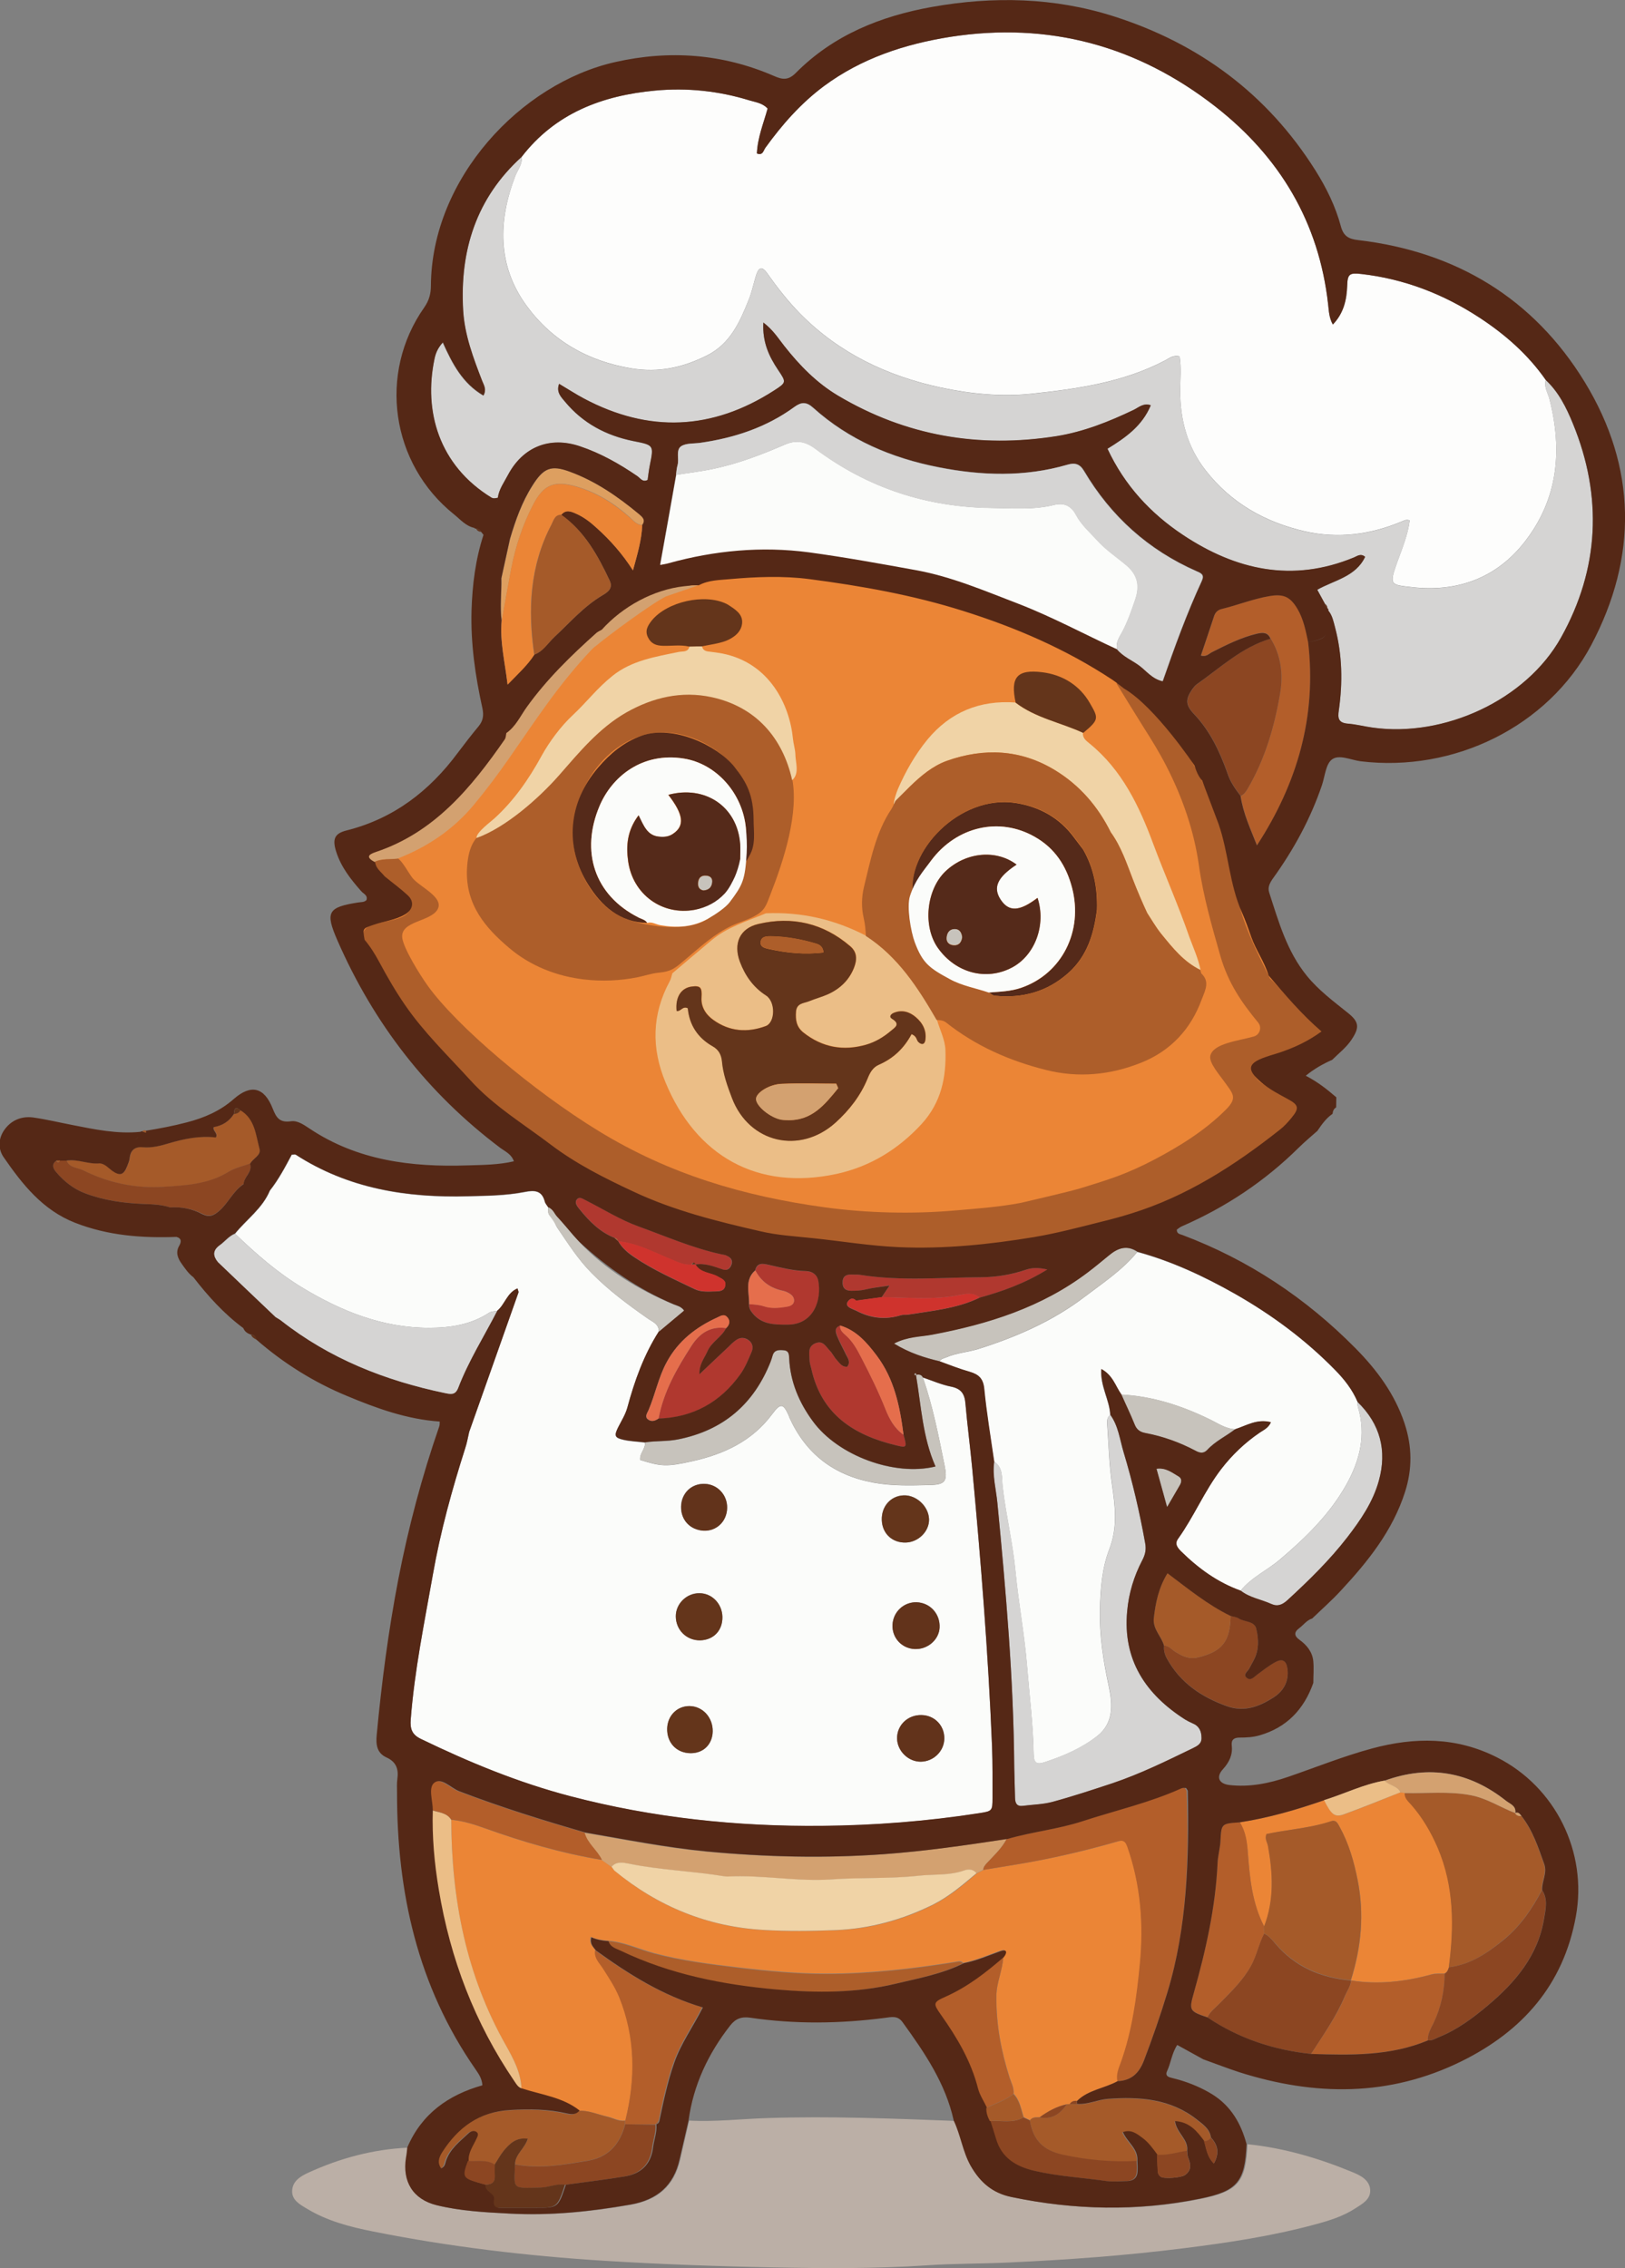
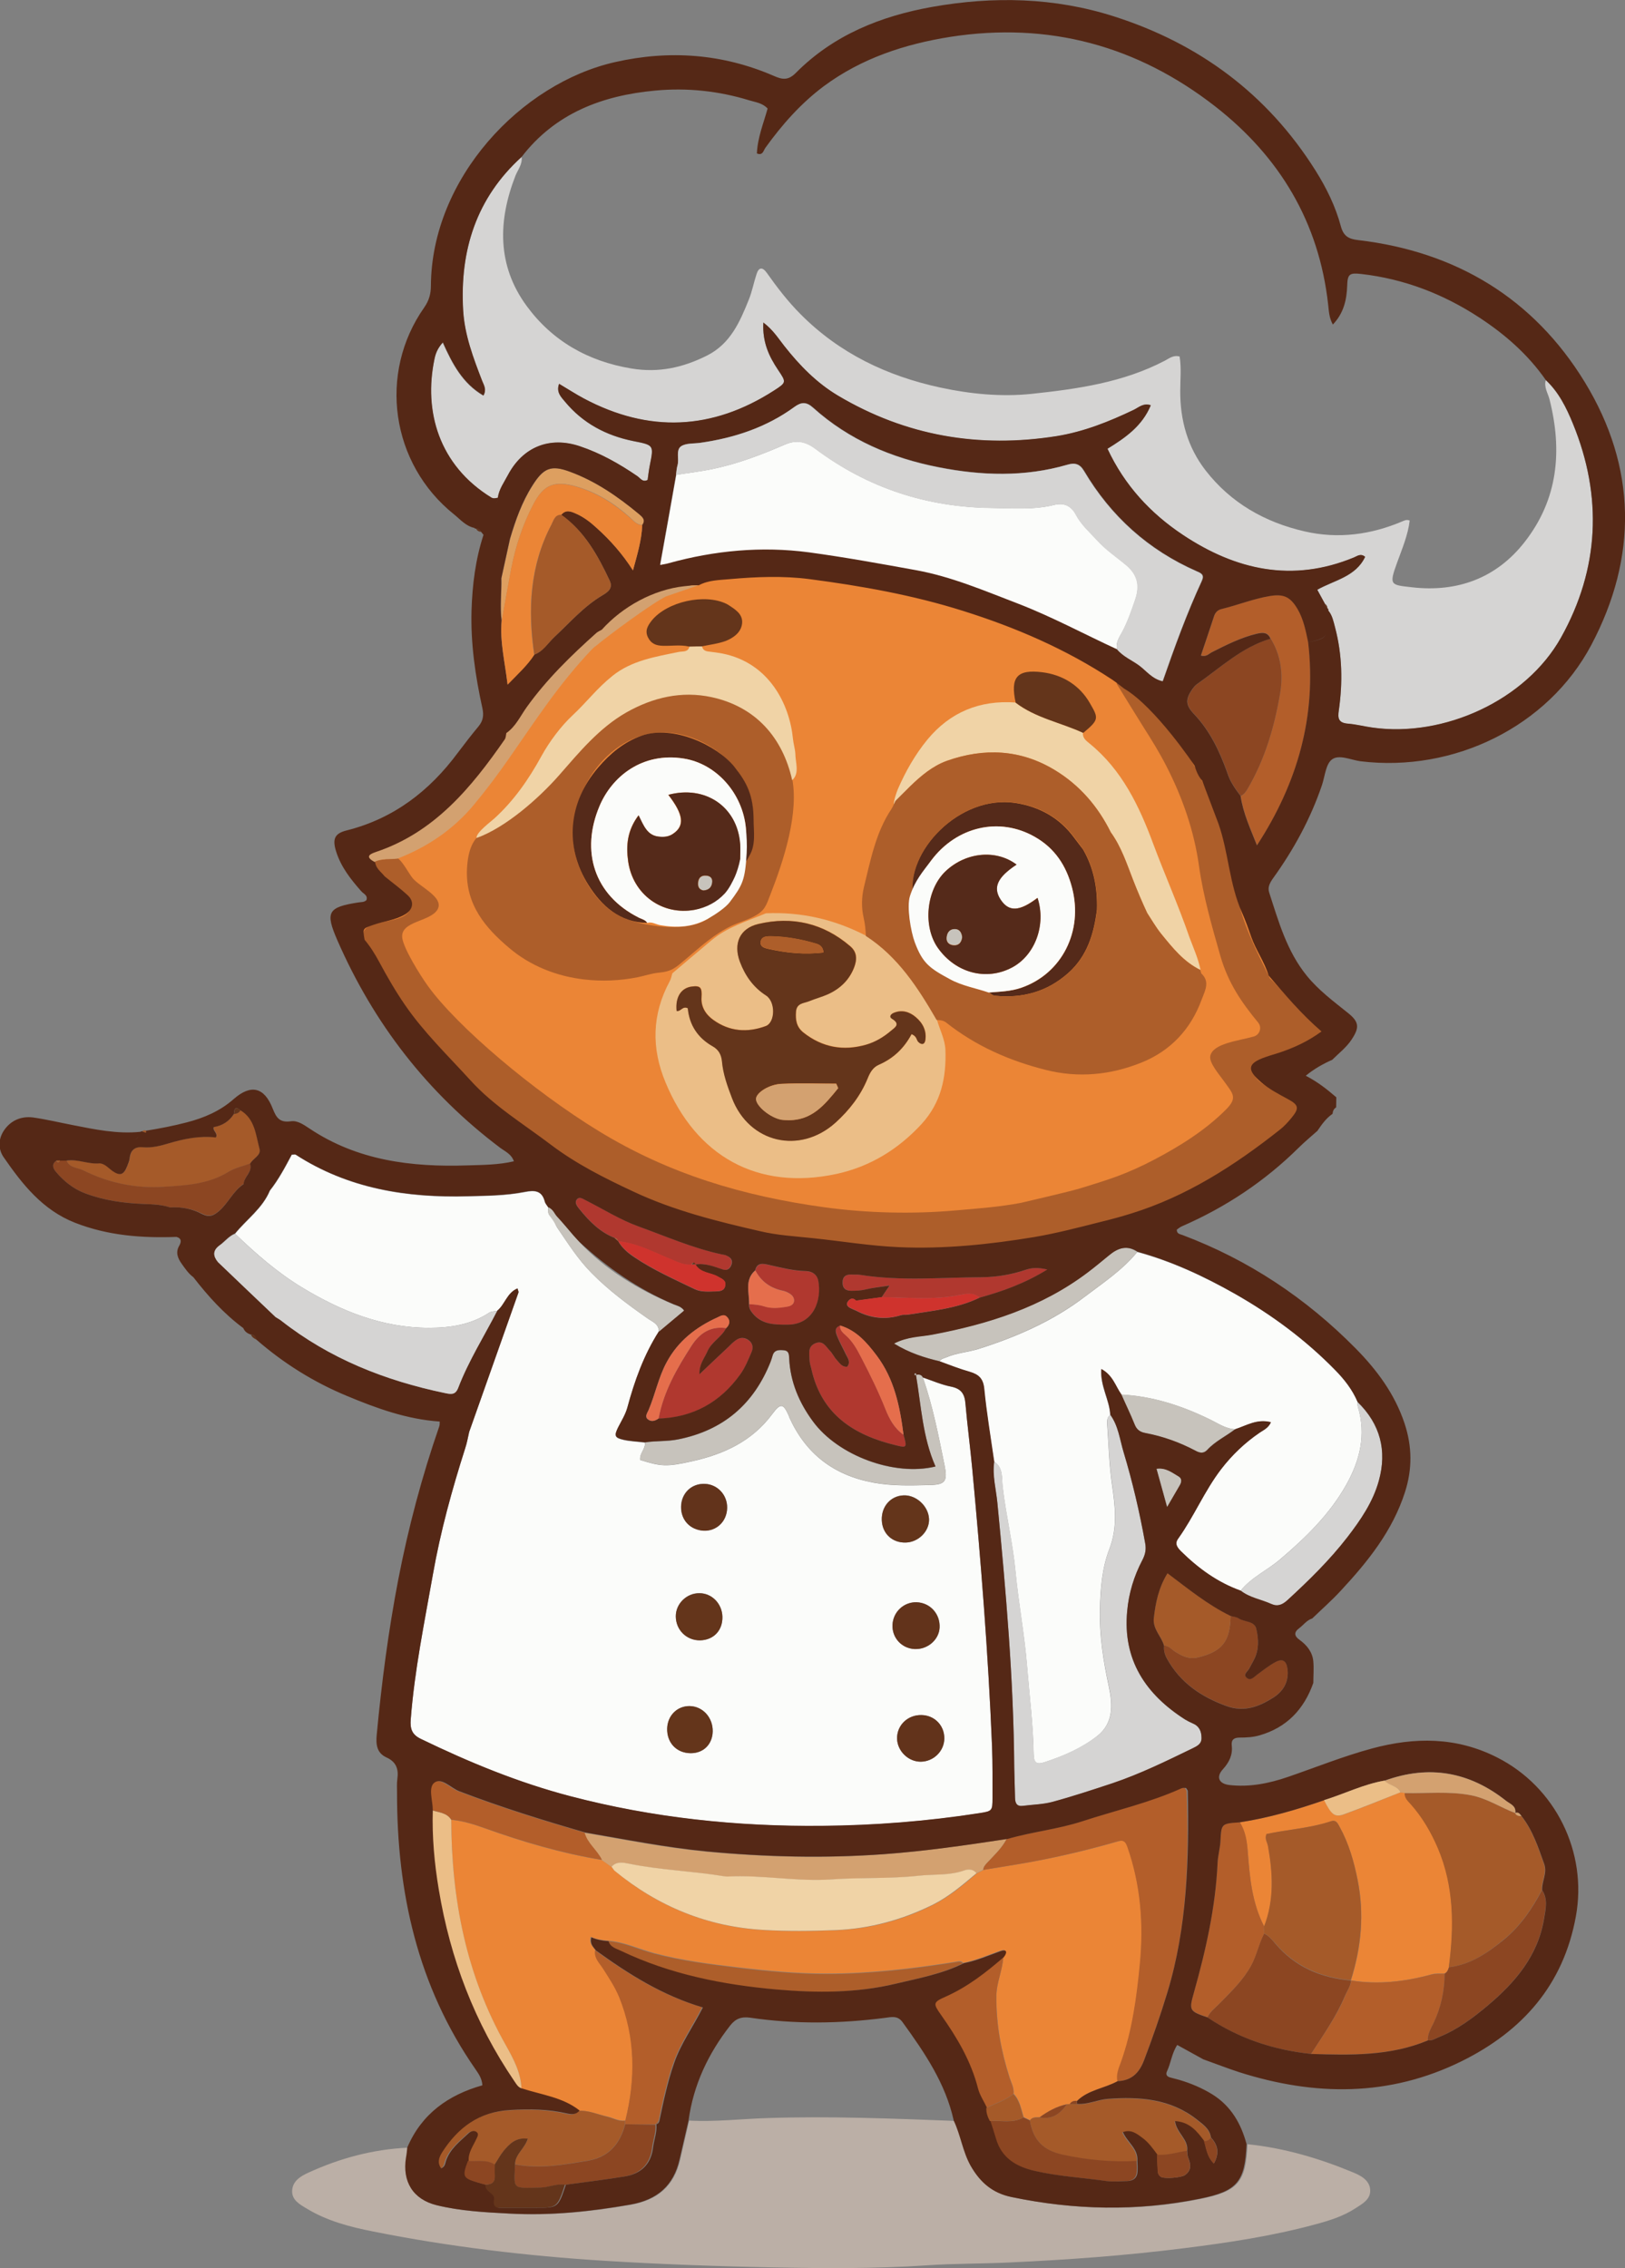
<svg xmlns="http://www.w3.org/2000/svg" version="1.1" id="Layer_1" x="0px" y="0px" viewBox="0 0 1031.8 1439.6" style="enable-background:new 0 0 1031.8 1439.6;" xml:space="preserve">
  <rect x="0" y="0" width="1031.8" height="1439.6" fill="#808080" stroke="none" />
  <style type="text/css">
	.st0{fill:#BBAFA6;}
	.st1{fill:#62331B;}
	.st2{fill:#A55A29;}
	.st3{fill:#EB8536;}
	.st4{fill:#FDFDFC;}
	.st5{fill:#FBFCFA;}
	.st6{fill:#D5D4D3;}
	.st7{fill:#B35E2A;}
	.st8{fill:#C7C3BC;}
	.st9{fill:#D3A170;}
	.st10{fill:#8C4622;}
	.st11{fill:#B0382F;}
	.st12{fill:#AD5E2A;}
	.st13{fill:#EBBE87;}
	.st14{fill:#DD9F60;}
	.st15{fill:#64351B;}
	.st16{fill:#552816;}
	.st17{fill:#CF332D;}
	.st18{fill:#E56E4C;}
	.st19{fill:#F0D3A6;}
	.st20{fill:#552A1A;}
</style>
  <g>
    <path class="st0" d="M259,1363.2c-0.2,2.1-0.4,4.2-0.8,6.3c-2.5,15.3,4.4,26.6,19.4,30.3c15.1,3.7,30.7,4.5,46.2,5.3   c25.8,1.4,51.4-1.2,76.9-5.7c16.9-3,27.4-11.9,31.2-28.7c1.9-8.2,3.8-16.5,5.7-24.7c16.6,0.9,33.2-1.1,49.8-1.6   c39.6-1.3,79.2,0.3,118.8,1.8c4.4,9.2,5.6,19.5,10.7,28.6c6,10.5,13.8,17.3,25.8,19.8c39.8,8.3,79.7,9.2,119.7,1.1   c23.7-4.8,28.7-10.6,29.7-34.7c23.4,2.4,45.7,9,67.3,18c4.9,2,10.2,5,10.6,10.9c0.4,6.1-4.9,8.9-9.4,11.8   c-7.8,5.1-16.6,7.8-25.5,10.2c-27.3,7.4-55.2,11.6-83.2,15.1c-37.1,4.7-74.4,7.4-111.8,9.1c-17.3,0.8-34.6,0.6-51.9,1.8   c-32.5,2.2-65,1.9-97.5,1.3c-35.7-0.7-71.3-2-106.9-4.2c-49.3-3.1-98.4-8.9-146.9-18.6c-14.6-2.9-29-6.6-41.9-14.4   c-4.5-2.7-9.9-5.5-9.5-11.7c0.4-5.9,5.2-8.9,10.2-11.2C215.8,1369.9,236.8,1364.2,259,1363.2z" />
    <path class="st1" d="M159.3,847.1c2.1,0.2,3.6,1,3.8,3.3C161.4,849.7,160,848.8,159.3,847.1z" />
    <path class="st2" d="M92.9,719.1c-0.9-0.3-1.8-0.6-2.7-1c0.8-0.7,1.7-0.8,2.7-0.4C93,718.2,93,718.6,92.9,719.1z" />
    <path class="st1" d="M302.3,335.5c1.5,0.1,2.6,0.8,3.3,2.1C304.1,337.5,302.9,336.9,302.3,335.5z" />
    <path class="st3" d="M848,652.5c-5.2-4.9-11.3-10.4-16.1-15.6c-2.9-3.1-5.3-5.8-8.1-9c-1.9-2.2-5.6-5.9-5.6-5.9l-1.9-4.1   c0,0-7.2-14.7-8.9-19c-3.4-8.2-7.4-17.3-9.1-25.7c-3.9-20.1-9.4-44.4-16.6-63.6c-9.3-24.7-25.2-52.5-43.2-71.3   c-4-4.1-17.3-12.2-20.8-13.1c-5.8-6.6-13.8-11.4-21.4-15.4c-9.7-5.2-19.9-9.3-30-13.7c-12.3-5.4-24.7-10.6-37.5-15   c-13.2-4.6-26.6-8.5-40.1-11.9c-13.5-3.4-27.1-6.3-40.8-8.7c-14.2-2.5-28.5-4.7-42.8-5.8c-14.2-1.1-28.4-0.8-42.6,0.1   c-6.5,0.4-13.6,0.5-19.6,3.1c-2.7,1.2-5.1,2.1-8,3.5c-0.6,0.3-1.4,0.1-2,0.1c-0.4,0-0.8-0.1-1.1-0.1c-0.4,0-0.3,0-0.7,0.3   c-0.9,0.7-1.9,1.7-3,2c-7.8,2-19.2,7-27.7,12.9c-2.7,1.8-5.1,4-7.7,6c-2.1,1.6-4.3,3.4-6.9,4c-2.2,0.5-4.5,0.6-6.7,0.9   c-1.9,0.3-2.7,1.6-3.4,3.3c-0.9,2.3-1.4,4.8-2.4,7c-1.1,2.6-3.5,4-5.5,5.9c-2.3,2.2-4.5,4.9-6.8,7.1c-2.4,2.3-4.6,4.8-6.8,7.3   c-8.4,9.8-15.8,20.4-23,31.1c-6.2,9.2-12.2,18.6-18.5,27.7c-6.2,9-12.6,17.9-19.7,26.2c-7,8.2-20.4,15.5-28.9,22.1l-24,9.3   c-1.5-0.8-5,7.4-8.3,8c-4.6,0.9-7.9,0.4-8.1,2.5c-1,8.9,23,17.5,25,25.4c4,15.2-22.6,11.6-29,18c-6.9,6.8,5.3,18.8,9.1,25.7   c8.3,15,17.2,29.3,28.1,42.5c40.3,48.3,90.3,88.2,148.4,112.7c28.1,11.9,59.3,20.4,89.3,25.2c29.8,4.8,60.6,7.8,90.9,7.9   c33.3,0,68-3.8,100.4-11.5c29.2-6.9,58.4-16.2,84.9-30.9c11.2-6.2,75.9-39.9,64.3-54.7c-5-6.4-33.3-12.7-27.3-25.1   c2.4-4.9,12-5.9,16.4-7.4c7.5-2.6,20.4-8.6,27.2-12.7C855,657.9,850.8,655.1,848,652.5z" />
-     <path class="st4" d="M331.2,99.6c21.4-27.8,51.3-39,84.8-42.1c20.2-1.9,40.3,0.2,59.8,6.2c4,1.2,8.4,1.7,11.6,5.2   c-2.6,9.4-6.4,18.5-6.8,28.5c3.8,1.6,4.2-2,5.4-3.6c10.6-14.7,22.5-28.2,37.1-39.1C547,37,574.4,28,603.4,23.4   c62.5-9.7,118.8,5.6,168.4,44.3c40.8,31.9,65.7,73.4,71.5,125.5c0.5,4.1,0.5,8.3,3,12.8c7-7.3,8.8-15.9,9.1-24.6   c0.2-7.6,1.6-8.3,8.9-7.5c27.2,3.1,52.1,12.7,74.9,27.6c16.4,10.7,31,23.5,42.3,39.7c-1.3,4.5,1.4,8.2,2.4,12.3   c8.2,32.5,5.4,63.2-15.8,90.4c-18,23.1-42.9,32-71.3,28.8c-13.9-1.6-14.9-1.1-9.7-15.7c3.2-8.8,6.8-17.4,8-26.7   c-2.1-0.8-3.3,0-4.6,0.5c-20.1,8.5-40.8,11.3-62.1,6.4c-25.2-5.8-46.8-18-62.9-38.7c-11.5-14.7-16.2-31.9-16.1-50.5   c0-7.3,0.8-14.7-0.4-21.8c-4.1-1.1-6.6,1.2-9.3,2.6c-26.5,13.9-55.6,18-84.7,21.1c-19.3,2-38.9,0.1-57.9-4   c-33.8-7.3-64.1-21.7-88.8-46.6c-8-8.1-14.9-17-21.4-26.2c-2.8-3.9-5-3.6-6.5,0.7c-1.8,5.3-2.8,11-4.9,16.2   c-5.7,14.2-11.7,28.1-26.6,35.6c-15.2,7.6-30.6,11.1-48,8.2c-27.7-4.6-50.3-17.6-66.5-39.7c-18.7-25.5-18.2-54-7.1-82.7   C328.9,107.5,331.8,104.1,331.2,99.6z" />
    <path class="st5" d="M149.3,783.1c7.4-9.1,17.4-16,22.1-27.3c5.6-7.1,9.8-15.1,13.9-22.8c1.2,0,2-0.3,2.5,0   c33.4,21.6,70.6,27.5,109.4,26.4c12-0.3,24.1-0.4,35.9-2.7c6.1-1.2,11-1.2,12.9,6.1c0.3,1.3,1.4,2.4,2.1,3.6   c-0.2,3.3-0.1,6.3,4.4,6.2c0,0,0,0,0,0c-0.7,2.6,0.1,4.8,1.5,6.9c6.7,9.8,13,19.8,21.5,28.4c10.9,11.1,23.2,20.2,35.8,29   c3,2.1,7.2,3.5,7,8.4c-9.5,14.9-15.4,31.3-20,48.4c-1.2,4.3-3.7,8.3-5.8,12.4c-2.6,5.3-2.3,6.6,3.4,7.9c4.4,1,9,1.1,13.6,1.7   c0.4,4-3.6,6.9-3,11c13.1,4.1,16.7,4.5,33.1,0.8c20.1-4.5,38-12.7,50.8-30c5.3-7.1,6.9-6.7,10.4,1c0.1,0.3,0.2,0.7,0.3,1   c10.5,23.3,28.2,36.9,53.5,41.6c12,2.2,23.9,1.8,35.9,1.5c9.9-0.2,11.3-2.6,9.2-12.8c-3.8-18.6-7.4-37.3-13.7-55.4   c5.9,2,11.8,4.6,17.9,5.8c6.4,1.3,8.6,4.6,9.1,10.7c1.2,13.7,3,27.4,4.3,41.1c5.5,58.8,10.2,117.6,12.6,176.6   c0.4,10.9,0.3,21.9,0.3,32.9c0,7.9-0.3,8.2-8.1,9.4c-33.2,5.2-66.7,7.8-100.3,8.1c-54,0.5-107.3-5.1-159.6-18.8   c-32.9-8.6-64.2-21.5-94.8-36.3c-5.8-2.8-7.1-6.5-6.6-12.6c2.4-31.1,8.7-61.5,14.1-92.1c4.8-27.2,12.1-53.7,20.5-80   c1.1-3.3,1.7-6.8,2.5-10.3c10.4-29.5,20.9-59,31.3-88.5c0.2-0.5-0.3-1.3-0.6-2.6c-6.7,2.7-8,10.2-12.9,14.2   c-1.7,0.4-3.7,0.3-5.1,1.2c-11.7,7.7-24.8,9.6-38.3,9.6c-29.5,0-55.7-10.6-80.5-25.6C176.1,807.7,162.4,795.7,149.3,783.1z    M599.6,1103.5c0.1-8.2-6.2-14.7-14.5-14.9c-8.8-0.2-15.7,6.5-15.5,15c0.2,7.9,7.2,14.7,15.1,14.6   C592.8,1118.1,599.6,1111.4,599.6,1103.5z M458.7,1026.2c-0.2-8.3-6.7-14.9-14.6-15c-8.1-0.1-15,6.7-15,14.6   c0,8.7,6.8,15.4,15.4,15.3C453.1,1041,458.9,1034.9,458.7,1026.2z M582,1017c-8.1-0.3-14.9,6-15.3,14.3c-0.4,8.2,5.8,15,14,15.4   c8.2,0.4,15.5-5.8,15.9-13.6C597.1,1024.4,590.6,1017.3,582,1017z M575.1,979.1c8.1-0.2,15.1-7.2,14.8-14.9   c-0.3-8.2-8.1-15.4-16.2-15.1c-8.2,0.4-14.1,7.1-13.8,15.7C560.2,973.4,566.5,979.4,575.1,979.1z M461.7,957.2   c0.2-8.2-6.1-15.1-14.3-15.4c-8.4-0.3-14.8,5.9-15,14.4c-0.2,8.5,5.7,14.8,14.2,15.3C454.9,972,461.5,965.8,461.7,957.2z    M437.8,1082.9c-7.8-0.1-13.8,6-14.1,14.1c-0.3,9.1,5.8,15.7,14.8,15.8c8.2,0.1,13.9-5.6,14.1-13.8   C452.7,1090.2,446.1,1083,437.8,1082.9z" />
    <path class="st6" d="M331.2,99.6c0.6,4.6-2.3,8-3.9,11.9c-11.2,28.7-11.7,57.1,7.1,82.7c16.2,22.1,38.8,35.1,66.5,39.7   c17.4,2.9,32.8-0.6,48-8.2c14.9-7.5,20.9-21.4,26.6-35.6c2.1-5.2,3.1-10.8,4.9-16.2c1.4-4.3,3.7-4.6,6.5-0.7   c6.5,9.2,13.4,18.2,21.4,26.2c24.7,24.9,55,39.3,88.8,46.6c19,4.1,38.6,6,57.9,4c29.1-3.1,58.2-7.2,84.7-21.1   c2.7-1.4,5.3-3.7,9.3-2.6c1.2,7.2,0.4,14.5,0.4,21.8c-0.1,18.6,4.7,35.8,16.1,50.5c16,20.6,37.6,32.9,62.9,38.7   c21.3,4.9,42.1,2.1,62.1-6.4c1.3-0.5,2.5-1.3,4.6-0.5c-1.1,9.2-4.8,17.9-8,26.7c-5.3,14.6-4.2,14.1,9.7,15.7   c28.4,3.2,53.3-5.7,71.3-28.8c21.2-27.1,24-57.9,15.8-90.4c-1-4-3.7-7.8-2.4-12.3c8.2,7.6,13.1,17.6,17.2,27.6   c19,46.3,16.8,92.3-7.5,135.8c-22.3,39.9-74.4,63.6-119.7,57.2c-5.2-0.7-10.4-2.1-15.7-2.5c-6-0.5-6.5-3.5-5.7-8.5   c2.5-17.7,2.2-35.2-2.4-52.6c-1-3.7-1.7-7.6-4.3-10.7c0.1-0.6,0-1.1-0.5-1.4c0-1.3-0.6-2.3-1.7-3c-1.5-2.7-3-5.5-4.8-8.8   c10.8-6.1,24.4-8.2,30.4-20.9c-2.9-2.4-5.1-0.4-7.1,0.4c-39,16.1-74.9,8.1-108.6-14.3c-20.6-13.7-37.1-31.5-47.9-54.7   c11.2-6.9,22-14.3,27.5-27.6c-4.6-1.6-7.6,1.3-10.8,2.9c-15.7,7.5-31.7,13.9-49,16.7c-49.3,7.8-95.7-0.1-138.8-25.7   c-13.6-8.1-24.4-19.2-34.1-31.5c-3.8-4.8-7.1-10.2-13.3-14.9c-0.7,12.4,3.6,21.5,9.3,30c5.3,7.9,5.5,8-2.6,13.2   c-39.2,25.2-79.4,26.9-120.5,5.1c-5.3-2.8-10.3-6.1-15.9-9.4c-2,5.3,1.3,8.4,3.8,11.4c11.3,13.6,26,21.4,43.2,24.9   c13.2,2.6,13.2,2.5,10.6,15.4c-0.6,3.1-1,6.3-1.4,9.3c-3.2,1.7-4.6-1.1-6.5-2.4c-11.4-7.8-23.4-14.6-36.6-19   c-19.1-6.4-36.1,0.4-45.6,18.3c-2.4,4.6-5.7,9-6.4,14.4c-1.4,0.3-2.7,0.7-4.1-0.1c-33.4-20.4-43.2-54.7-36.2-87.9   c0.7-3.4,1.9-6.7,5.3-10.5c6.1,13.6,12.6,26,25.8,33.7c2.1-3.8,0.3-6.5-0.8-9.2c-5.6-14.5-11.2-29.2-12.1-44.9   C291.9,159,302.4,125.7,331.2,99.6z" />
    <path class="st5" d="M787.7,1009.7c-14.6-5.2-26.8-14.1-37.7-24.8c-2.3-2.3-4.5-4.8-2-8.2c10.1-14.1,16.7-30.3,27.3-44.1   c6.9-9,15.1-16.8,24.5-23.2c2.5-1.7,5.5-2.9,7.1-6.6c-8.8-2.3-15.5,2.1-22.6,4.4c-6.2-0.3-11.1-3.9-16.4-6.4   c-17.7-8.6-36.1-14.6-56-15.6c-3.7-5.2-5.3-12.1-12.7-16.1c-0.7,11,5.3,19.6,5.7,29.1c-2,1.4-2,3.6-1.9,5.7   c0.9,12.6,1.2,25.3,3,37.9c2,14,3.8,27.4-1.6,41.4c-4.7,12.1-5.7,25.3-6,38.4c-0.4,16.7,2.2,32.9,5.7,49.2   c2.4,11.3,3,22.9-7.4,31.1c-9.8,7.7-21.2,12.6-33,16.5c-5.6,1.9-7.3,0.7-7.4-5.1c-0.3-18.7-2.7-37.2-4.2-55.8   c-1.6-20-5.4-39.7-7.3-59.7c-1.7-18.2-6.1-36-8.2-54.2c-0.6-5.4,0.5-12.1-5.5-15.9c-2.2-15.4-4.8-30.7-6.3-46.1   c-0.6-6.5-3.4-9.2-9.2-10.9c-6.4-1.8-12.7-4.3-19-6.6c0.9-1.7,2.8-1.9,4.4-2.6c6.5-2.8,13.7-3.2,20.4-5.3c24-7.6,47-17.6,67.1-32.9   c11.7-8.9,24.1-17,33.6-28.6c21.9,5.9,42.2,15.4,61.9,26.5c23.4,13.3,44.8,29.1,63.7,48.4c5.9,6,11,12.5,14.3,20.3   c0,1.1-0.1,2.2,0.2,3.1c5.3,17.7,1.3,34-7.5,49.6c-10.5,18.6-25.6,33.3-41.7,47C804.8,996.7,794.6,1001.1,787.7,1009.7z" />
    <path class="st3" d="M367.3,1339.8c-10.6-8.4-23.9-9.9-36.2-13.9c-0.3-10.3-5.2-19.3-9.9-27.6c-25.3-44.5-34.5-92.7-34.7-143.2   c7.4,0.7,14.5,2.9,21.4,5.4c24.2,8.7,48.8,15.9,74.3,20.1c2.1,1.5,4.1,2.9,6.2,4.4c0.6,0.8,1.2,1.8,2,2.5   c27.5,22.8,59.1,35.6,94.8,37.6c15.2,0.9,30.4,0.7,45.6,0.1c21.8-0.9,42.5-6.5,62-16.3c10.1-5.1,18.8-12.5,27.4-19.8   c1.4-0.7,2.8-1.5,4.2-2.2c10.7-1.8,21.4-3.4,32.1-5.4c17.6-3.3,35-7.4,52.2-12.4c3.4-1,5.6-1.7,7.2,2.9c8.6,24.4,10.4,49.7,8,74.9   c-2,20.8-4.8,41.8-11.9,61.8c-1.3,3.8-3.2,7.9-2.3,12.3c-8.4,4.6-18.6,5.5-25.7,12.5c-1.9-0.2-3.5,0.3-4.6,2c-0.6,0-1.3,0-1.9,0.1   c-6.4,1.3-11.9,4.5-17.2,8.2c-2.2,0.2-4.7-0.3-6.2,2c-1.4-0.7-2.7-1.3-4.1-2c-1.6-5.2-2.4-10.7-6.4-14.9c0.4-3.7-1.4-6.9-2.5-10.2   c-5.4-16.9-8.6-34-8.4-51.9c0.1-8.7,4-16.4,4.4-24.9c2.2-2.9,1.8-5-2-3.7c-7.8,2.8-15.3,6.1-23.5,7.7c-1.4-1.6-3-1-4.8-0.7   c-27.1,4.3-54.3,7.5-81.8,7.5c-18.7,0-37.1-1.7-55.7-3.9c-18.2-2.1-36.2-4.4-53.9-9.1c-9.8-2.6-19.1-7.2-29.4-7.9   c-3.7-0.2-7.4-0.9-10.9-2.4c-1.1,4.3,1.3,6.1,2.9,8.3c-0.9,4.8,2.6,7.9,4.8,11.4c3.8,5.9,7.7,11.7,10.4,18.3   c10.5,25.7,10.6,52,3.9,78.6c-4,0.5-7.5-1.6-11.2-2.5C379.7,1342.2,373.8,1339.4,367.3,1339.8z" />
    <path class="st6" d="M631.2,927.6c6,3.8,4.8,10.5,5.5,15.9c2.1,18.2,6.5,36,8.2,54.2c1.9,20,5.7,39.7,7.3,59.7   c1.5,18.6,3.8,37.1,4.2,55.8c0.1,5.8,1.8,7,7.4,5.1c11.7-3.9,23.2-8.9,33-16.5c10.4-8.1,9.8-19.8,7.4-31.1   c-3.5-16.2-6.1-32.4-5.7-49.2c0.3-13.2,1.3-26.4,6-38.4c5.4-14,3.6-27.4,1.6-41.4c-1.8-12.5-2.1-25.2-3-37.9   c-0.1-2.1-0.2-4.3,1.9-5.7c5.1,7,6,15.6,8.4,23.6c5.7,18.9,10.2,38.2,13.7,57.7c0.8,4.2,0.1,7.4-1.8,11c-5.3,10.1-8.6,21-9.6,32.3   c-2.9,30.9,11.7,52.8,36.8,68.8c1.5,0.9,3.1,1.7,4.7,2.4c4.2,1.7,5.7,5,5.7,9.3c0.1,4-3.1,5.3-5.9,6.7c-16.5,8-33,16.1-50.5,22   c-12.7,4.2-25.4,8.4-38.3,11.9c-6,1.6-12.5,1.7-18.7,2.5c-3.9,0.5-4.9-1.7-5-5c-0.1-6.4-0.4-12.7-0.5-19.1   c-0.4-56.2-5.3-112.2-10.7-168.1C632.4,945.2,629.9,936.5,631.2,927.6z" />
    <path class="st3" d="M787.1,1156.7c18.4-2.8,36.2-8,53.8-14.1c4.5,9.3,6.7,11.2,12.6,9c12.1-4.4,24-9.3,36-14.1   c0.9,0.2,1.7,0.3,2.6,0.5c-0.2,3.2,2,5.1,3.9,7.2c7.3,8.2,12.9,17.7,17.1,27.7c10.3,24.4,10.4,50,6.9,75.7c-0.5,1.6-1,3.2-2.7,4   c-2.8,0.2-5.8-0.2-8.4,0.6c-16.8,4.6-33.7,6.6-51,3.8c0,0-0.1,0-0.1,0c6.6-20.9,8.6-42,4.3-63.6c-2.4-11.8-5.7-23.3-11.5-33.9   c-1.2-2.1-2.1-4.6-5.5-3.4c-13.4,4.4-27.5,5.1-40.9,8.1c-1.3,3.2,0.6,5.3,1,7.7c3.1,17.2,4,34.3-2.5,51   c-7.7-14.8-9.2-31.1-10.4-47.3C791.6,1168.8,790.8,1162.4,787.1,1156.7z" />
    <path class="st7" d="M709.5,1321c-1-4.4,0.9-8.5,2.3-12.3c7.1-20,9.9-41,11.9-61.8c2.5-25.3,0.6-50.6-8-74.9   c-1.6-4.5-3.8-3.9-7.2-2.9c-17.2,4.9-34.6,9.1-52.2,12.4c-10.7,2-21.4,3.6-32.1,5.4c0.2-1.8,1.1-3,2.4-4.4   c4.4-4.8,9.4-9.2,12.5-15.2c15.5-4.5,31.7-6.1,47.1-11.1c21.1-6.9,42.9-11.8,63.2-21c0.9-0.4,2-0.2,2.9-0.2c0.5,0.8,1.1,1.4,1.1,2   c1.6,43.2,0.5,86.1-12.3,127.9c-4.4,14.5-9.4,28.8-14.8,43C723.1,1316.2,718.2,1320.6,709.5,1321z" />
    <path class="st2" d="M919.9,1248.7c3.4-25.8,3.4-51.3-7-75.7c-4.3-10-9.8-19.5-17.1-27.7c-1.9-2.1-4.1-4-3.9-7.2   c14,0.4,28-1.3,42,1.4c10.3,2,18.7,7.7,28.1,11.3c0,0-0.1-0.1-0.1-0.1c0.8,1.7,2.3,2,4,1.9c7.1,9,10.6,19.8,14.4,30.4   c2.1,5.9-1.6,11-1.3,16.6c-6.2,11.8-13.6,22.8-24,31.3C944.7,1239.5,933.7,1247,919.9,1248.7z" />
    <path class="st7" d="M806.8,405.3c-1.8-4.2-4.9-4-8.8-3.1c-10,2.4-19.1,7-28.2,11.6c-2.1,1-3.7,3.3-7.2,2.2   c2.8-8.3,5.6-16.6,8.3-24.8c0.8-2.6,2.4-4.2,5.1-4.8c10.2-2.5,20.1-6.5,30.5-8.2c8.7-1.4,12.9,0.5,17.5,8.3   c3.8,6.5,5.2,13.8,6.7,21c5.4,47-6.7,89.5-32.5,129.1c-4.1-10.4-8.8-20.4-10.4-31.4c2.1-0.8,3.2-2.5,4.3-4.4   c11.2-19,17.2-39.8,20.8-61.2C814.8,427.9,813.5,415.9,806.8,405.3z" />
    <path class="st8" d="M586,874.3c6.2,18,9.9,36.7,13.7,55.4c2.1,10.2,0.7,12.6-9.2,12.8c-12,0.3-23.8,0.7-35.9-1.5   c-25.3-4.7-43-18.3-53.5-41.6c-0.1-0.3-0.2-0.7-0.3-1c-3.5-7.7-5.2-8.1-10.4-1c-12.7,17.3-30.7,25.5-50.8,30   c-16.4,3.7-20.1,3.3-33.1-0.8c-0.6-4.1,3.5-6.9,3-11c7-1.1,14-0.5,21-1.9c28.7-5.7,48.1-22.3,58.8-49.3c0.5-1.3,0.9-2.7,1.3-4   c1.1-3.6,3.9-3.5,6.8-3.3c3.5,0.2,3.6,2.6,3.7,5.2c0.7,14.9,6.3,28.1,15.1,40c15.8,21.6,51.5,35,77.8,28.6   c-8.2-18.5-9.1-38.6-12.4-58.1l0.1-0.2C583.5,872.3,585.1,872.5,586,874.3z" />
    <path class="st9" d="M639.1,1167.3c-3.1,5.9-8,10.4-12.5,15.2c-1.3,1.4-2.2,2.6-2.4,4.4c-1.4,0.7-2.8,1.5-4.2,2.2   c-2.1-2.7-5.2-2.7-7.7-1.8c-9.5,3.4-19.6,2.3-29.2,3.4c-18.1,2-36.5,1-54.8,2.3c-22.1,1.6-44.3-3-66.5-1.8c-0.7,0-1.4,0-2.1-0.2   c-20.1-3.3-40.5-3.9-60.5-8c-3.5-0.7-7.8-1.7-10.9,2c-2.1-1.5-4.1-2.9-6.2-4.4c-2.9-6.2-9.2-10.3-11-17.3   c25.7,4.4,51.3,9.5,77.3,12c37.3,3.5,74.6,4.4,112,1.7C586.9,1175.1,613,1171.2,639.1,1167.3z" />
    <path class="st10" d="M832.5,1303.7c-23.8-2.5-46-9.8-65.9-23.2c1.9-3.9,5.4-6.4,8.3-9.4c7.1-7.3,14.4-14.2,19.4-23.4   c3.6-6.6,4.9-13.9,8.3-20.4c3,1.3,5,3.8,7,6.2c12.6,15,29,21.9,48.1,23.6c0,0,0.1,0,0.1,0c-0.2,3.6-2.4,6.5-3.8,9.7   C848.5,1280,840.2,1291.7,832.5,1303.7z" />
    <path class="st10" d="M806.8,405.3c6.6,10.6,8,22.6,6.1,34.3c-3.6,21.4-9.6,42.2-20.8,61.2c-1.1,1.9-2.3,3.5-4.3,4.4   c-3.5-4.6-6.8-9.3-8.5-14.9c-4.9-13.6-11-26.5-21.1-37.1c-5.4-5.7-5.5-9.3-1.1-15.7c0.8-1.1,1.7-2.3,2.8-3.1   C775,423.7,788.6,410.7,806.8,405.3z" />
    <path class="st2" d="M653.9,1345.9c1.5-2.3,4-1.8,6.2-2c6.7,1.5,12.5-1.3,17.2-8.2c0.6-0.1,1.3-0.2,1.9-0.1c1.5,0,3.1,0,4.6,0   c6.8,0.5,13-2.7,19.5-3.2c20.2-1.5,39.9-0.1,56.7,13.2c3.7,3,8.1,5.8,8.8,11.3c-1,1.7-2.6,2.1-4.4,2.2c-4.5-6.1-9.2-12-18.5-12.6   c1,7.7,8.7,11.6,7.7,18.9c-6.3,0.8-12.5,3.1-19.1,2.4c-2.9-3.9-5.7-7.9-9.6-10.7c-3.5-2.6-7.1-5.5-12.3-3.6   c2.8,6.5,9.8,10.5,9.2,18.3c-15.9,0.8-31.5-0.6-47-4C662.6,1364.9,656,1358.6,653.9,1345.9z" />
    <path class="st7" d="M802.7,1227.2c-3.4,6.5-4.7,13.8-8.3,20.4c-5,9.2-12.4,16.1-19.4,23.4c-2.9,3-6.5,5.5-8.3,9.4   c-11.6-3.9-11.8-4.5-8.7-15.5c7.6-27,13.8-54.3,15.1-82.5c0.2-4.5,1.5-9,1.8-13.5c0.7-11.5,0.6-11.5,12.3-12.3   c3.7,5.7,4.6,12.1,5.1,18.9c1.2,16.2,2.7,32.4,10.4,47.3C802.6,1224.3,802.6,1225.8,802.7,1227.2z" />
    <path class="st7" d="M832.5,1303.7c7.7-12,16.1-23.6,21.6-36.9c1.3-3.2,3.5-6.1,3.8-9.7c17.3,2.8,34.2,0.7,51-3.8   c2.7-0.7,5.6-0.4,8.4-0.6c-0.1,11-2.3,21.6-7.1,31.5c-1.7,3.5-3.8,6.8-3.6,10.9C882.7,1305.1,857.6,1304.4,832.5,1303.7z" />
    <path class="st2" d="M367.3,1339.8c6.5-0.4,12.3,2.4,18.4,3.8c3.7,0.9,7.2,3.1,11.2,2.5c0,0.7,0,1.4,0,2.1   c-3.2,12.3-10.2,20.8-23.2,23.1c-15.5,2.6-31,5.6-46.7,2.4c0.1-6.3,6.1-9.8,8.1-16.1c-7.5-1.1-11.5,3.2-15.3,7.7   c-2.2,2.6-3.8,5.8-5.7,8.7c-5.4-3.4-11.4-1.9-17.2-2.2c-0.4-5.3,2.8-9.4,4.8-13.8c0.7-1.6,2-3.4,0-4.7c-1.6-1-3.5-0.3-4.8,0.9   c-5.6,5.3-12,10-14.5,17.9c-0.5,1.6-0.6,3.5-3,4.4c-2.5-3.5-1.5-6.7,0.6-10.1c10.1-15.8,23.4-25.7,43-26.9   c12.4-0.8,24.4-0.6,36.5,2.2C362.3,1342.3,365.2,1342.5,367.3,1339.8z" />
    <path class="st7" d="M397,1348.3c0-0.7,0-1.4,0-2.1c6.6-26.6,6.5-52.9-3.9-78.6c-2.7-6.5-6.6-12.3-10.4-18.3   c-2.2-3.4-5.7-6.5-4.8-11.4c20.6,14.9,42,28.5,67.9,36.2c-6.3,12.4-14,23-18.2,35.2c-4.2,12-6.8,24.4-9.4,36.8   c-0.7,0.7-1.3,1.4-2,2.1c0,0,0.1,0.2,0.1,0.2C409.8,1348.4,403.4,1348.3,397,1348.3z" />
    <path class="st6" d="M787.7,1009.7c6.9-8.6,17.1-13,25.3-20c16.1-13.8,31.2-28.4,41.7-47c8.8-15.5,12.8-31.8,7.5-49.6   c-0.3-1-0.1-2.1-0.2-3.1c14.4,14,18.8,30.9,13.5,50c-3.7,13.5-11.6,25-20,35.9c-11.3,14.6-24.4,27.4-38,39.9   c-3.2,2.9-6.2,4.3-10.4,2.4C800.6,1015.2,793.4,1014.2,787.7,1009.7z" />
    <path class="st2" d="M63.5,738.3c3.4,0.4,5.4,3,7.9,4.8c4.9,3.4,7.2,2.6,9.4-2.9c0.6-1.6,1.4-3.3,1.6-5c0.5-5.2,3.3-7.6,8.4-7.1   c5.7,0.5,11.2-0.9,16.5-2.5c9.8-2.9,19.6-4.9,29.9-3.7c1.5-2.8-2.3-4.2-1.4-6.6c5.5-0.9,9.8-3.6,12.8-8.3c1.7-0.2,3.3-0.7,4.1-2.4   c9.3,5.5,9.8,15.7,12.2,24.6c1.1,4.1-4.3,6-6,9.4c-4.6,1.7-9.7,2.6-13.7,5.2c-12.8,8-27.3,8.8-41.5,9.6   c-17.7,1.1-34.9-2.5-50.9-10.5c-3.6-1.8-8.6-1.4-10.5-6.2C49.5,735.4,56.3,739.2,63.5,738.3z" />
    <path class="st10" d="M906.6,1295.1c-0.2-4.1,1.9-7.4,3.6-10.9c4.8-10,7-20.5,7.1-31.5c1.6-0.8,2.2-2.4,2.7-4   c13.8-1.7,24.7-9.2,35.1-17.7c10.4-8.6,17.8-19.5,24-31.3c3.8,5.9,2.2,12.2,1.2,18.2c-3.9,23.6-18.4,40.5-35.9,55.2   c-9.4,7.9-19.2,15.2-30.8,19.9C911.3,1293.9,909.2,1295.4,906.6,1295.1z" />
    <path class="st10" d="M781.4,1025.6c1.7,0.5,3.6,0.6,5,1.5c3.7,2.5,10.1,1.5,11.3,6.7c1.5,6.5,1.8,13.3-1.5,19.6   c-1,1.9-2,3.7-3,5.6c-1,1.9-4.4,3.8-1.3,6.1c2.4,1.7,4.4-0.8,6.4-2.3c3.7-2.7,7.3-5.6,11.3-7.8c4.7-2.6,7.2-1.1,7.9,4.3   c1,7.9-2.6,14-8.8,18c-9.1,5.8-18.6,9.6-29.9,5.5c-16.1-5.8-29.5-14.9-37.9-30.2c-1.4-2.6-2.1-5.2-1.8-8.1c3.1,0,4.8,2.4,7.1,3.9   c4.4,2.7,8.6,5,14.5,3.6C775.9,1048.3,781.1,1042,781.4,1025.6z" />
    <path class="st7" d="M637,1242.1c-0.4,8.5-4.3,16.2-4.4,24.9c-0.2,17.9,3,35,8.4,51.9c1.1,3.3,2.9,6.5,2.5,10.2   c-5.2,4-11.4,6-17.2,8.7c-1.9-4.1-4.6-8-5.7-12.3c-4.4-17.3-13.3-32.3-23.5-46.7c-5.1-7.2-5.1-8,2.8-11.5   C613.8,1261.2,625.6,1252,637,1242.1z" />
    <path class="st8" d="M722.1,794.6c-9.4,11.6-21.9,19.7-33.6,28.6c-20.2,15.3-43.1,25.3-67.1,32.9c-6.7,2.1-13.9,2.5-20.4,5.3   c-1.6,0.7-3.4,0.9-4.4,2.6c-9.8-2.3-19.3-5.3-29.1-11.3c8.8-4.5,16.7-4.2,24.1-5.6c35.7-6.7,69.7-17.4,99.1-39.7   c4.5-3.4,8.8-7,13.2-10.6C709.5,792.3,715.4,790,722.1,794.6z" />
    <path class="st11" d="M573.7,910.7c2.3,8.1,2.1,8.4-4.7,6.7c-26.7-6.4-47.4-19.5-53.8-48.4c-0.5-2-1.2-4.1-1.2-6.2   c0-3.7-1.3-7.9,3.5-10.1c5.1-2.3,6.9,2.1,9.4,4.6c1.7,1.7,2.7,4.1,4.4,5.9c1.8,2,3.4,4.6,6.6,4.3c2.5-3.1,0.4-5.5-0.7-7.9   c-1.8-3.8-3.9-7.5-5.5-11.4c-1-2.5-2.1-5.5,1.8-6.9c-0.3,2.9,1.7,4.6,3.5,6.2c4.7,4,7.4,9.3,10.2,14.7   c5.5,10.6,10.8,21.4,15.2,32.5C564.8,900.9,568,906.7,573.7,910.7z" />
    <path class="st12" d="M385.8,1232.1c10.3,0.7,19.6,5.3,29.4,7.9c17.7,4.7,35.7,6.9,53.9,9.1c18.6,2.2,37,3.9,55.7,3.9   c27.5,0,54.7-3.2,81.8-7.5c1.8-0.3,3.4-0.8,4.8,0.7c-13.6,6.8-28.4,9.5-43.1,13c-25,6-50.6,5.9-75.7,3.7c-34-3-67.6-9.6-98.8-24.5   C390.8,1236.8,387,1236.1,385.8,1232.1z" />
    <path class="st13" d="M286.5,1155c0.2,50.5,9.4,98.6,34.7,143.2c4.7,8.4,9.6,17.4,9.9,27.6c-2.7-0.5-3.8-2.7-5.2-4.7   c-25.2-37-40.7-77.7-48-121.7c-2.8-16.7-4.3-33.5-3.8-50.4C278.4,1150.5,283.6,1150.4,286.5,1155z" />
    <path class="st7" d="M286.5,1155c-2.9-4.6-8-4.6-12.4-6.1c0-6-3-14.1,0.9-17.3c4.6-3.7,10.5,3.2,15.8,5.3   c26.4,10.1,53.3,18.5,80.4,26.3c1.8,6.9,8,11,11,17.3c-25.4-4.2-50-11.4-74.3-20.1C300.9,1157.9,293.9,1155.7,286.5,1155z" />
    <path class="st10" d="M42.3,736.6c1.8,4.8,6.9,4.4,10.5,6.2c16,8,33.1,11.6,50.9,10.5c14.2-0.9,28.7-1.6,41.5-9.6   c4.1-2.5,9.1-3.5,13.7-5.2c1.7,5.2-4,8.2-4.1,12.9c-6.6,4.3-9.6,11.8-15.4,16.9c-3.6,3.1-6.2,4.4-11,2.1c-6.2-3.1-13.1-4.5-20.3-4   c-5.4-1.8-11-2-16.7-2.2c-12.7-0.5-25.2-2.2-37.2-6.7c-7.5-2.8-13.5-7.6-18.6-13.6c-2-2.4-3-4.9,0.2-7.2c0.8,1.5,1.5,1.3,2.2,0   C39.5,736.6,40.9,736.6,42.3,736.6z" />
    <path class="st11" d="M461.1,843c-2.9,5.7-9.2,8.6-11.8,14.6c-1.9,4.4-5.3,8.1-5.1,14.6c6.7-6.4,12.6-11.9,18.4-17.4   c1.5-1.5,3-3,4.7-4.2c2.6-1.8,5.4-1.7,8,0.1c2.7,1.9,3.1,4.9,1.9,7.6c-2.1,4.9-4.1,9.9-7.2,14.2c-12.7,17.7-30,27.3-51.9,28   c3.2-17.2,11.7-31.9,21-46.3C444.3,846.1,451.2,841.6,461.1,843z" />
    <path class="st2" d="M781.4,1025.6c-0.3,16.5-5.5,22.7-20.7,26.4c-5.9,1.4-10.1-0.9-14.5-3.6c-2.3-1.4-4-3.9-7.1-3.9   c-1.6-6-7.2-10.4-6.5-17.4c1.1-9.8,3-19.3,8.7-28.6C754.5,1008.4,766.9,1018.6,781.4,1025.6z" />
    <path class="st10" d="M397,1348.3c6.4,0.1,12.8,0.2,19.2,0.3c0.4,5-1.5,9.6-2.1,14.4c-1.3,11.1-7.9,16.9-18.2,18.6   c-12.3,2-24.8,3.5-37.2,5.2c-5.3-0.8-10.3,1.7-15.5,1.8c-18.8,0.5-16.6,1.2-16.2-14.8c15.8,3.1,31.3,0.2,46.7-2.4   C386.8,1369.1,393.8,1360.5,397,1348.3z" />
    <path class="st10" d="M653.9,1345.9c2.1,12.7,8.7,19,20.8,21.7c15.6,3.4,31.2,4.8,47,4c0.1,2.1,0.2,4.2,0.1,6.4   c-0.1,4.4-2.6,6.3-6.8,6.4c-4.2,0.1-8.6,0.5-12.7,0c-15.3-2.2-30.8-3-45.9-6.5c-11.7-2.7-21-8.2-24.5-20.5   c-1.1-3.7-2.3-7.4-3.5-11.1c7.1-0.6,14.6,1.7,21.4-2.3C651.2,1344.6,652.6,1345.3,653.9,1345.9z" />
    <path class="st11" d="M559.9,823.3c1.3-2,2.7-4,5-7.4c-5.8,0.9-10.4,1.4-14.9,2.5c-3.2,0.8-6.3,0.9-9.4,0.9c-3.3,0-5.4-1.3-5.5-4.9   c-0.1-4.3,2.2-5.6,6-5.4c1.8,0.1,3.6-0.1,5.3,0.2c25.7,4.1,51.5,1.6,77.2,1.5c9.3-0.1,18.9-1.7,28-4.8c3.7-1.2,7.4-1.5,13.5-0.1   c-14.6,9-28.7,13.9-43.1,17.9c-3.9-3.6-8.9-2.5-13-1.7C592.6,825.2,576.2,823.5,559.9,823.3z" />
    <path class="st8" d="M711.8,885.1c19.8,1,38.2,7,56,15.6c5.3,2.6,10.2,6.1,16.4,6.4c-5.8,4.5-12.6,7.6-17.7,13.1   c-2.3,2.5-4.7,2.2-7.6,0.6c-10-5.3-20.6-9.1-31.7-11.2c-3.4-0.6-5.6-2.1-6.9-5.4C717.7,897.8,714.7,891.5,711.8,885.1z" />
    <path class="st11" d="M390.2,785.7c-9.5-3.8-16.3-10.9-22.5-18.6c-1.2-1.5-2.9-3.7-1.4-5.7c1.7-2.1,3.7-0.5,5.6,0.4   c11.3,5.7,22,12.5,34,16.8c17.2,6.2,34,13.6,52,17.5c1.4,0.3,2.9,0.4,4,1.1c2.5,1.4,3.4,3.6,2.1,6.2c-1,2.1-2.7,3.2-5.2,2.4   c-5.7-1.9-11.3-4.2-17.5-3.2l0,0c-0.8-1.8-1.5-1.3-2.2,0.1c-4.8,0.5-8.8-1.5-13.1-3.3c-11-4.5-21.5-10.3-33.7-11.5c0,0,0,0,0,0   C392.2,786.6,391.4,785.9,390.2,785.7z" />
    <path class="st11" d="M479.6,806.4c1.2-5.2,5.2-4.2,8.5-3.5c7.9,1.8,15.7,3.8,23.9,4c4,0.1,7,2.4,7.7,6.2   c2.2,11.7-2.8,27.7-19.6,27.7c-8.4,0-16.3,0-22.2-7.3c-1.4-1.7-2.4-3.5-2.2-5.8c3.2,0.3,6.3,0.4,9.4,1.4c4.4,1.4,9.1,1.1,13.6,0.4   c2.3-0.4,5.4-0.9,5.5-4c0.1-2.7-2.2-4.3-4.5-5.4c-1.2-0.6-2.7-0.9-4-1.2C488.5,817.1,483.1,813,479.6,806.4z" />
    <path class="st14" d="M323.9,342c3.5-11.8,7.6-23.4,14.3-33.9c7-11.1,11.8-13.1,23.7-8.7c16.4,6,30.5,15.8,43.8,26.8   c2.1,1.8,4.6,3.7,2.2,7c-3.6-0.1-5.6-2.7-7.9-4.8c-9.8-8.8-20.7-15.7-33.6-19.5c-14.1-4.2-21.1-1.6-27.8,11.3   c-6.7,12.9-11.3,26.6-14,40.9c-2.1,11-4,22-6,33.1c-1.2-9.1,0-18.1-0.2-27.2C320.2,358.7,322.1,350.3,323.9,342z" />
    <path class="st15" d="M327,1373.7c-0.4,16-2.5,15.3,16.2,14.8c5.2-0.1,10.1-2.6,15.5-1.8c-4.9,14.7-4.9,14.7-19.8,14.7   c-6.6,0-13.3,0-19.9,0c-3.6,0-6.9,0.4-5.9-5.5c0.7-3.8-6.1-4.6-5.4-9.3c3.9,0.1,6.6-1,6.4-5.6c-0.1-2.4,0-4.7,0-7.1   c1.9-2.9,3.5-6,5.7-8.7c3.7-4.4,7.8-8.7,15.3-7.7C333.1,1363.9,327.1,1367.4,327,1373.7z" />
    <g>
      <g>
        <path class="st12" d="M834.9,649.9c-4.9-4.6-10.8-9.9-15.4-14.9c-2.7-3-5.1-5.5-7.8-8.5c-1.8-2.1-5.4-5.6-5.4-5.6l-1.9-3.9     c0,0-6.9-14-8.6-18c-3.3-7.8-7.1-16.5-8.7-24.5c-3.8-19.1-9-42.2-15.9-60.5c-8.9-23.5-24.2-50-41.4-67.8     c-4.6-4.8-22.6-15.2-20.6-11.9c0,0.1,16.8,27.2,16.9,27.3c5.1,8,10.1,16.1,14.4,24.5c10.3,20,17.7,41.3,20.8,63.5     c2.7,19.2,8.2,38.4,13.7,57.6c5,17,13.3,29,23.9,41.9c2.5,3.1,1,7.7-2.8,8.8c-10.4,2.9-25.7,4.4-27.6,12.2     c-1.1,4.4,6.2,12.6,8.4,15.8c5.9,8.3,9.3,10.7,1.3,18.6c-13,13-29.2,23.1-45.4,31.6c-7.6,4-15.5,7.6-23.6,10.6     c-6.5,2.4-17.4,5.8-24.4,7.9c-7.6,2.2-36.6,8.9-36.6,8.9c-13.7,2.6-27.6,3.6-41.5,4.8c-27.1,2.4-56.4,1.7-83.2-2     c-51.6-7.1-98.9-21.1-143.7-48.6c-41-25.1-89.5-66-108.2-92c-5.1-7.1-15.3-23.6-16.2-30.4c-1.3-10.8,17.8-10.1,22.4-18     c4.4-7.7-11.1-14.2-15.8-19.9c-2.3-2.8-6.7-11.2-9.5-12.6c-1.5-0.7-5.3,0-8.4,0.6c-4.4,0.8-7.6,0.4-7.8,2.4     c-0.9,8.5,22,16.7,24,24.2c3.8,14.5-21.6,11.1-27.8,17.1c-6.6,6.5,5.1,17.9,8.7,24.4c8,14.2,16.5,27.9,27,40.4     c38.7,45.9,86.6,83.8,142.3,107.1c26.9,11.3,56.8,19.4,85.7,24c28.6,4.6,58.1,7.5,87.2,7.5c31.9,0,65.2-3.6,96.3-10.9     c28-6.6,56-15.4,81.4-29.4c10.8-5.9,72.8-37.9,61.7-52c-4.8-6-31.9-12.1-26.2-23.8c2.3-4.7,11.5-5.6,15.8-7.1     c7.2-2.5,19.6-8.2,26.1-12C841.6,655.1,837.6,652.4,834.9,649.9z" />
      </g>
    </g>
    <g>
      <polygon class="st16" points="352.6,772.6 352.6,772.6 352.6,772.6   " />
      <path class="st16" d="M847.2,706.8C847.2,706.8,847.1,706.8,847.2,706.8C847.1,706.8,847.1,706.8,847.2,706.8    C847.1,706.8,847.2,706.8,847.2,706.8z" />
      <path class="st16" d="M962.1,1150.8c0,0,0-0.1,0-0.1c0,0-0.1,0-0.1,0L962.1,1150.8z" />
      <path class="st16" d="M839.4,498.3c1.9-5.7,2.4-13.4,6.4-16.3c4.5-3.3,12,0.4,18.1,1.2c59.1,7.2,119-21.9,146.5-73.8    c29.6-55.9,28.8-112.9-4.1-166.8c-32.5-53.2-81.8-82.9-143.9-90.2c-6.1-0.7-9.3-2.5-11-8.7c-3.4-12.7-9.2-24.5-16.2-35.6    c-30.5-48.4-73.7-80.4-127.9-97.7c-37.9-12.1-76.7-12.9-115.5-6c-32.5,5.8-62.6,17.8-86.5,41.9c-4.7,4.7-8.3,4.4-13.9,1.9    c-32.5-14.1-66.3-16.6-100.8-8.8c-59.9,13.5-116.6,73.9-117,142c0,5.1-1.2,9.4-4.2,13.7c-29.5,41.9-21.2,99.3,18.9,131.4    c4,3.2,7.5,7.5,13,8.6l0.3,0.5l0.6-0.1c1.5,0.1,2.6,0.8,3.3,2.1c0.5,0.6,1,1.3,1.5,1.9c0.3,0.4,0.6,0.9,0.9,1.2    c-0.3-0.4-0.6-0.8-0.9-1.2c-5.1,15.6-7.1,31.7-7.6,48c-0.6,21,2.4,41.6,6.9,62c1,4.7,0.4,8.1-2.5,11.6c-4.5,5.4-8.8,11-13.1,16.7    c-18,24.3-40.8,41.8-70.6,49.3c-7.7,1.9-9.2,5.5-6.6,13.6c3.1,9.7,9.2,17.4,15.8,24.9c1.4,1.7,4.4,2.6,3.4,5.7    c-1.5,1.5-3.4,1.2-5.1,1.5c-19.5,3-21.2,6.1-13.4,24c23.1,52.9,57.3,97.1,103.6,131.9c3,2.2,6.9,3.8,8.5,8.4    c-9.8,2.3-19.7,2.3-29.4,2.6c-35.5,1.2-69.9-3-100.4-23.4c-3.5-2.3-7.5-5.2-11.7-4.6c-7.1,1-9.3-2-11.7-8.2    c-5.3-13.4-13.7-15.5-24.6-6c-8.8,7.8-19.1,12.1-29.9,14.9c-8.4,2.2-17.2,3.9-25.9,5.3c0.1,0.4,0.1,0.9,0,1.3    c-0.9-0.3-1.8-0.6-2.7-1c0,0-0.9,0.4-0.9,0.4c-14.6,1.5-28.8-1.5-43-4.3c-8.3-1.6-16.6-3.6-25-4.8c-7.5-1-14.2,1.8-18.5,8.1    c-3.6,5.3-4,11.7-0.3,17.1c11.9,17.2,24.7,33.5,45.3,41.6c20.9,8.2,42.5,9.8,64.5,9c3.4,1,3,3.3,1.7,5.6c-2.5,4.3-0.9,8,1.6,11.5    c2.2,3.1,4.3,6.2,7.4,8.5c9.3,12,19.4,23.2,31.7,32.3c0.8,2.1,2.5,3.3,4.5,4c2.1,0.2,3.6,1,3.8,3.3c17.2,15,36.4,27,57.4,35.7    c18.9,7.9,38.2,14.9,59,16.3c-0.1,1,0.1,2.2-0.3,3.1c-11,31.7-19.6,64.1-26,97.1c-6.3,32.7-10.6,65.6-13.7,98.7    c-0.6,6.2,0.1,11.5,6.2,14.3c6.2,2.8,7.8,7.4,6.9,13.7c-0.4,2.8-0.2,5.7-0.2,8.5c-0.1,63.3,13,122.8,49.8,175.7    c1.9,2.8,4.1,5.7,4.4,10.2c-21.6,6.1-38.6,18.1-47.7,39.5c-0.2,2.1-0.4,4.2-0.8,6.3c-2.5,15.3,4.4,26.6,19.4,30.3    c15.1,3.7,30.7,4.5,46.2,5.3c25.8,1.4,51.4-1.2,76.9-5.7c16.9-3,27.4-11.9,31.2-28.7c1.9-8.2,3.8-16.5,5.7-24.7    c3.1-22.6,12.5-42.4,26.4-60.2c3.4-4.4,7.2-5.8,12.8-5c28.5,4.2,57,3.8,85.5,0.1c4.1-0.5,8.1-1.7,11.3,2.9    c13.9,19.2,27.2,38.7,32.4,62.4c4.4,9.2,5.6,19.5,10.7,28.6c6,10.5,13.8,17.3,25.8,19.8c39.8,8.3,79.7,9.2,119.7,1.1    c23.7-4.8,28.7-10.6,29.7-34.7c-3.5-13-9.8-24-21.5-31.4c-6.6-4.1-13.7-7.1-21.1-9.3c-2-0.5-4-1.1-6-1.6c-2.2-0.6-2.8-2.1-1.9-3.9    c2.5-5.3,3-11.4,6.5-16.7c5.7,3.1,11.1,6.1,16.5,9.1c7.6,2.7,15.2,5.7,22.9,8.2c47.9,15.2,95.2,15.7,141.2-7    c38.6-19.1,64.6-48.4,72.5-91.9c7.5-40.9-13-82.2-50-100.9c-25.8-13.1-52.3-13-79.4-5.7c-18.1,4.9-35.5,11.9-53.2,18    c-12.2,4.2-24.6,6.7-37.5,5.2c-6.5-0.8-8.5-5-4.1-9.9c4.1-4.5,6.4-9.2,5.7-15.2c-0.4-3.7,1.5-5,5-5c4.2,0,8.4-0.2,12.6-1.4    c17.4-5,28.3-16.6,34.2-33.3c0-4.5,0.4-9.1,0-13.6c-0.5-5.9-4-10.3-8.7-13.7c-3.4-2.4-3.8-4.8-0.3-7.4c2.8-2.1,4.8-5.1,8.3-6.2    c6.1-5.9,12.5-11.5,18.2-17.7c17.2-18.5,32.8-37.9,40.7-62.5c4.7-14.6,4.6-29-0.3-43.7c-6.2-18.6-17.5-33.8-31-47.5    c-31.5-31.9-68-56.2-110-72c-1.5-0.6-3.6-0.6-3.6-3.4c0.9-0.6,2-1.6,3.2-2.1c27.8-12.1,52.7-28.6,74.3-50    c3.8-3.7,7.8-7.1,11.8-10.6c2.7-4,5.5-8,9.6-10.8c0.2-1.7,0.7-3.2,2.3-4.1c0-2.1,0.1-4.3,0.1-6.4c-5.8-5-11.7-9.7-19.4-13.7    c5.4-4.4,10.9-7.5,16.8-10.1c4.2-4.2,9.1-7.9,12.4-13c5.1-7.7,4.6-11.2-2.6-16.9c-9.1-7.3-18.4-14.2-25.9-23.4    c-12.7-15.6-17.9-34.3-23.9-52.8c-1.1-3.3,0.3-6,2.2-8.8C821.6,539.1,832.2,519.5,839.4,498.3z M275.9,227.8    c0.7-3.4,1.9-6.7,5.3-10.5c6.1,13.6,12.6,26,25.8,33.7c2.1-3.8,0.3-6.5-0.8-9.2c-5.6-14.5-11.2-29.2-12.1-44.9    c-2.2-37.9,8.3-71.2,37.1-97.3c21.4-27.8,51.3-39,84.8-42.1c20.2-1.9,40.3,0.2,59.8,6.2c4,1.2,8.4,1.7,11.6,5.2    c-2.6,9.4-6.4,18.5-6.8,28.5c3.8,1.6,4.2-2,5.4-3.6c10.6-14.7,22.5-28.2,37.1-39.1C547,37,574.4,28,603.4,23.4    c62.5-9.7,118.8,5.6,168.4,44.3c40.8,31.9,65.7,73.4,71.5,125.5c0.5,4.1,0.5,8.3,3,12.8c7-7.3,8.8-15.9,9.1-24.6    c0.2-7.6,1.6-8.3,8.9-7.5c27.2,3.1,52.1,12.7,74.9,27.6c16.4,10.7,31,23.5,42.3,39.7c8.2,7.6,13.1,17.6,17.2,27.6    c19,46.3,16.8,92.3-7.5,135.8c-22.3,39.9-74.4,63.6-119.7,57.2c-5.2-0.7-10.4-2.1-15.7-2.5c-6-0.5-6.5-3.5-5.7-8.5    c2.5-17.7,2.2-35.2-2.4-52.6c-1-3.7-1.7-7.6-4.3-10.7c0,0,0,0,0,0c0.1-0.6,0-1.1-0.5-1.4c-1.1-0.7-1.6-1.7-1.7-3    c-1.5-2.7-3-5.5-4.8-8.8c10.8-6.1,24.4-8.2,30.4-20.9c-2.9-2.4-5.1-0.4-7.1,0.4c-39,16.1-74.9,8.1-108.6-14.3    c-20.6-13.7-37.1-31.5-47.9-54.7c11.2-6.9,22-14.3,27.5-27.6c-4.6-1.6-7.6,1.3-10.8,2.9c-15.7,7.5-31.7,13.9-49,16.7    c-49.3,7.8-95.7-0.1-138.8-25.7c-13.6-8.1-24.4-19.2-34.1-31.5c-3.8-4.8-7.1-10.2-13.3-14.9c-0.7,12.4,3.6,21.5,9.3,30    c5.3,7.9,5.5,8-2.6,13.2c-39.2,25.2-79.4,26.9-120.5,5.1c-5.3-2.8-10.3-6.1-15.9-9.4c-2,5.3,1.3,8.4,3.8,11.4    c11.3,13.6,26,21.4,43.2,24.9c13.2,2.6,13.2,2.5,10.6,15.4c-0.6,3.1-1,6.3-1.4,9.3c-3.2,1.7-4.6-1.1-6.5-2.4    c-11.4-7.8-23.4-14.6-36.6-19c-19.1-6.4-36.1,0.4-45.6,18.3c-2.4,4.6-5.7,9-6.4,14.4c0.1,1.9-0.5,3-1.5,3.8c1-0.8,1.6-2,1.5-3.8    c-1.4,0.3-2.7,0.7-4.1-0.1C278.7,295.3,268.9,261,275.9,227.8z M432.6,283.2c3.1-2.1,8.1-1.6,12.2-2.2c21.7-3.1,42-9.8,59.8-22.8    c4.4-3.2,7.6-3.3,11.9,0.6c22.7,20.4,49.9,31.9,79.5,37.7c27.3,5.4,54.8,6.3,81.9-1.6c4.7-1.4,7.8-0.6,10.5,3.9    c17.1,28.9,40.9,50.3,71.7,63.8c2.8,1.2,4.9,2.2,3.1,6.1c-9.5,20.5-17.2,41.8-24.8,63.6c-6.7-1.5-10.3-6.6-14.9-10    c-4.8-3.5-10.5-5.8-14.4-10.5c-20.8-9.6-41-20.5-62.4-28.8c-21.4-8.2-42.6-17.3-65.2-21.4c-22.6-4.1-45.1-8.2-67.9-11.3    c-30.1-4-59.9-1.2-89.2,6.9c-1.3,0.4-2.7,0.6-5.3,1.1c3.5-19.5,6.9-38.3,10.2-57.2c0.3-2.1,0.4-4.2,1-6.2    C431.4,291.2,429.1,285.6,432.6,283.2z M387.1,368.5c2.4,5.1-1.5,7.5-4.5,9.3c-12,7.1-20.9,17.5-30.9,26.8c-4,3.8-7,8.9-12.5,10.9    c-4.2,6.5-9.8,11.6-16.9,18.9c-1.8-14.8-5-27.2-3.8-40.1c-1.2-9.1,0-18.1-0.2-27.2c1.8-8.4,3.7-16.7,5.5-25.1    c3.5-11.8,7.6-23.4,14.3-33.9c7-11.1,11.8-13.1,23.7-8.7c16.4,6,30.5,15.8,43.8,26.8c2.1,1.8,4.6,3.7,2.2,7    c-0.4,9.7-3.2,18.9-5.9,28.8c-6.6-10.4-14.4-19.2-23.2-27.1c-3.9-3.6-8.1-6.8-12.9-8.9c-3.3-1.5-6.6-2.8-9.5,0.8    C371.2,337.3,379.6,352.6,387.1,368.5z M88,721.3c-0.9,1.4-2.2,2.4-3.9,2.4C85.8,723.7,87,722.7,88,721.3z M108.1,766.4    c0,1.8,0.6,3.2,1.5,4.5C108.7,769.6,108.1,768.2,108.1,766.4c-5.4-1.8-11-2-16.7-2.2c-12.7-0.5-25.2-2.2-37.2-6.7    c-7.5-2.8-13.5-7.6-18.6-13.6c-2-2.4-3-4.9,0.2-7.2c0.7,0,1.5,0,2.2,0c1.4,0,2.8,0,4.1,0c7.2-1.2,14.1,2.5,21.3,1.7    c3.4,0.4,5.4,3,7.9,4.8c4.9,3.4,7.2,2.6,9.4-2.9c0.6-1.6,1.4-3.3,1.6-5c0.5-5.2,3.3-7.6,8.4-7.1c5.7,0.5,11.2-0.9,16.5-2.5    c9.8-2.9,19.6-4.9,29.9-3.7c1.5-2.8-2.3-4.2-1.4-6.6c0,0,0,0,0,0c5.5-0.9,9.8-3.6,12.8-8.3c0.3-2.7,0.5-5.4,4.1-2.4    c9.3,5.5,9.8,15.7,12.2,24.6c1.1,4.1-4.3,6-6,9.4c1.7,5.3-4,8.2-4.1,12.9c0,0,0,0,0,0c-6.6,4.3-9.6,11.8-15.4,16.9    c-3.6,3.1-6.2,4.4-11,2.1C122.2,767.3,115.2,765.9,108.1,766.4z M260.8,1091.3c2.4-31.1,8.7-61.5,14.1-92.1    c4.8-27.2,12.1-53.7,20.5-80c1.1-3.3,1.7-6.8,2.5-10.3c-0.3,0-0.5-0.1-0.8,0c0.3,0,0.5,0,0.8,0c10.4-29.5,20.9-59,31.3-88.5    c0.2-0.5-0.3-1.3-0.6-2.6c-6.7,2.7-8,10.2-12.9,14.2c-8.4,16.3-18.2,31.8-24.8,49c-1.8,4.6-4.6,4-8.5,3.2    c-37.9-7.9-73.1-21.8-103.8-45.9c-1.1-0.9-2.4-1.5-3.6-2.3c-5,0.9-10,1.8-15,2.7c5-0.9,10-1.8,15-2.7    c-12.2-11.6-24.4-23.2-36.6-34.9c-1.3,3.4-3,6.2-5.9,7.3c2.9-1.1,4.6-3.9,5.9-7.3c-3.1-3.8-3.5-7.3,1-10.6c3.3-2.5,5.8-6,9.8-7.6    c7.4-9.1,17.4-16,22.1-27.3c5.6-7.1,9.8-15.1,13.9-22.8c1.2,0,2-0.3,2.5,0c33.4,21.6,70.6,27.5,109.4,26.4    c12-0.3,24.1-0.4,35.9-2.7c6.1-1.2,11-1.2,12.9,6.1c0.3,1.3,1.4,2.4,2.1,3.6c2.5,1.3,4.1,3.4,4.4,6.2c6.4,4.1,9.9,10.8,15.4,15.8    c17.8,16.4,37.4,30.1,59.8,39.6c2.2,0.9,4.7,1.3,6.7,3.9c-5.4,4.5-10.7,8.9-16,13.4c-9.5,14.9-15.4,31.3-20,48.4    c-1.2,4.3-3.7,8.3-5.8,12.4c-2.6,5.3-2.3,6.6,3.4,7.9c4.4,1,9,1.1,13.6,1.7c7-1.1,14-0.5,21-1.9c28.7-5.7,48.1-22.3,58.8-49.3    c0.5-1.3,0.9-2.7,1.3-4c1.1-3.6,3.9-3.5,6.8-3.3c3.5,0.2,3.6,2.6,3.7,5.2c0.7,14.9,6.3,28.1,15.1,40c15.8,21.6,51.5,35,77.8,28.6    c-8.2-18.5-9.1-38.6-12.4-58.1c-1.3-0.6-0.1,1.3-0.8,0.1c-0.4-0.7-0.2-1,0.5-1c1.4,0-0.6-0.1,0.5,0.8c1.8-0.3,3.3-0.1,4.2,1.7    c5.9,2,11.8,4.6,17.9,5.8c6.4,1.3,8.6,4.6,9.1,10.7c1.2,13.7,3,27.4,4.3,41.1c5.5,58.8,10.2,117.6,12.6,176.6    c0.4,10.9,0.3,21.9,0.3,32.9c0,7.9-0.3,8.2-8.1,9.4c-33.2,5.2-66.7,7.8-100.3,8.1c-54,0.5-107.3-5.1-159.6-18.8    c-32.9-8.6-64.2-21.5-94.8-36.3C261.6,1101.1,260.3,1097.4,260.8,1091.3z M537.1,859.7c-1.8-3.8-3.9-7.5-5.5-11.4    c-1-2.5-2.1-5.5,1.8-6.9c10.4,3.1,17,10.8,23.2,19c11.3,14.9,14.8,32.4,17.1,50.3c2.3,8.1,2.1,8.4-4.7,6.7    c-26.7-6.4-47.4-19.5-53.8-48.4c-0.5-2-1.2-4.1-1.2-6.2c0-3.7-1.3-7.9,3.5-10.1c5.1-2.3,6.9,2.1,9.4,4.6c1.7,1.7,2.7,4.1,4.4,5.9    c1.8,2,3.4,4.6,6.6,4.3C540.3,864.6,538.3,862.1,537.1,859.7z M549.9,818.4c-3.2,0.8-6.3,0.9-9.4,0.9c-3.3,0-5.4-1.3-5.5-4.9    c-0.1-4.3,2.2-5.6,6-5.4c1.8,0.1,3.6-0.1,5.3,0.2c25.7,4.1,51.5,1.6,77.2,1.5c9.3-0.1,18.9-1.7,28-4.8c3.7-1.2,7.4-1.5,13.5-0.1    c-14.6,9-28.7,13.9-43.1,17.9c-14.4,7-30.2,8.3-45.6,10.8c-1.4,0.2-2.9-0.1-4.2,0.3c-9.9,3.1-19.3,2-28.4-2.8    c-1.3-0.6-2.6-1.1-3.8-1.7c-1.7-0.9-2.9-2.3-1.6-4.1c1.3-1.9,3.2-2.8,5.2-0.6c5.4-0.7,10.9-1.5,16.3-2.2c1.3-2,2.7-4,5-7.4    C559,816.9,554.4,817.3,549.9,818.4z M500,840.8c-8.4,0-16.3,0-22.2-7.3c-1.4-1.7-2.4-3.5-2.2-5.8c0.2-7.3-3-15.3,3.9-21.4    c1.2-5.2,5.2-4.2,8.5-3.5c7.9,1.8,15.7,3.8,23.9,4c4,0.1,7,2.4,7.7,6.2C521.8,824.8,516.9,840.8,500,840.8z M475.3,850.6    c2.7,1.9,3.1,4.9,1.9,7.6c-2.1,4.9-4.1,9.9-7.2,14.2c-12.7,17.7-30,27.3-51.9,28c-2.2,1.6-4.6,2.3-6.8,0.5    c-2.1-1.7-0.4-3.9,0.4-5.7c4.3-10,6.3-20.8,11.5-30.4c7.3-13.6,18.7-22.4,32.4-28.6c1.9-0.9,4-2.2,5.8-0.4c2.4,2.4,2,5-0.4,7.3    c-2.9,5.7-9.2,8.6-11.8,14.6c-1.9,4.4-5.3,8.1-5.1,14.6c6.7-6.4,12.6-11.9,18.4-17.4c1.5-1.5,3-3,4.7-4.2    C469.9,848.7,472.8,848.8,475.3,850.6z M464.2,803.4c-1,2.1-2.7,3.2-5.2,2.4c-5.7-1.9-11.3-4.2-17.5-3.2c3.2,5.6,9.7,5,14.4,7.8    c2.6,1.5,5.3,2.3,4.5,5.9c-0.6,3.1-3.3,3.3-5.8,3.4c-4.6,0.1-9.2,0.6-13.5-1.4c-13-6.3-26.2-12.1-38.2-20.2    c-4.1-2.7-7.9-5.9-10.4-10.3l0,0c-0.8-0.7-1.6-1.4-2.4-2.1c-9.5-3.8-16.3-10.9-22.5-18.6c-1.2-1.5-2.9-3.7-1.4-5.7    c1.7-2.1,3.7-0.5,5.6,0.4c11.3,5.7,22,12.5,34,16.8c17.2,6.2,34,13.6,52,17.5c1.4,0.3,2.9,0.4,4,1.1    C464.6,798.5,465.5,800.7,464.2,803.4z M741.2,1264.8c-4.4,14.5-9.4,28.8-14.8,43c-3.2,8.3-8.1,12.8-16.8,13.2    c-8.4,4.6-18.6,5.5-25.7,12.5c0,0.6,0,1.3,0,1.9c6.8,0.5,13-2.7,19.5-3.2c20.2-1.5,39.9-0.1,56.7,13.2c3.7,3,8.1,5.8,8.8,11.3    c4.3,4.7,5.6,9.7,1.9,16.5c-4.5-4.4-4.7-9.6-6.2-14.3c-4.5-6.1-9.2-12-18.5-12.6c1,7.7,8.7,11.6,7.7,18.9c0.2,1.4,0.1,2.9,0.6,4.2    c1.7,4.2,2.4,8.1-2,11.2c-2.4,1.7-13.1,2.5-15.3,1.1c-1.7-1.1-2-2.8-2-4.6c-0.1-3.2-0.2-6.3-0.2-9.5c-2.9-3.9-5.7-7.9-9.6-10.7    c-3.5-2.6-7.1-5.5-12.3-3.6c2.8,6.5,9.8,10.5,9.2,18.3c0.1,2.1,0.2,4.2,0.1,6.4c-0.1,4.4-2.6,6.3-6.8,6.4c-4.2,0.1-8.6,0.5-12.7,0    c-15.3-2.2-30.8-3-45.9-6.5c-11.7-2.7-21-8.2-24.5-20.5c-1.1-3.7-2.3-7.4-3.5-11.1c-1.4-2.6-2.4-5.4-2.2-8.4    c-1.9-4.1-4.6-8-5.7-12.3c-4.4-17.3-13.3-32.3-23.5-46.7c-5.1-7.2-5.1-8,2.8-11.5c14-6.2,25.8-15.4,37.2-25.3c2.2-2.9,1.8-5-2-3.7    c-7.8,2.8-15.3,6.1-23.5,7.7c-13.6,6.8-28.4,9.5-43.1,13c-25,6-50.6,5.9-75.7,3.7c-34-3-67.6-9.6-98.8-24.5    c-3.1-1.5-6.9-2.3-8-6.2c-3.7-0.2-7.4-0.9-10.9-2.4c-1.1,4.3,1.3,6.1,2.9,8.3c20.6,14.9,42,28.5,67.9,36.2    c-6.3,12.4-14,23-18.2,35.2c-4.2,12-6.8,24.4-9.4,36.8c-0.2,1.1-0.9,1.9-2,2.1l0.1,0.2c0.4,5-1.5,9.6-2.1,14.4    c-1.3,11.1-7.9,16.9-18.2,18.6c-12.3,2-24.8,3.5-37.2,5.2c-4.9,14.7-4.9,14.7-19.8,14.7c-6.6,0-13.3,0-19.9,0    c-3.6,0-6.9,0.4-5.9-5.5c0.7-3.8-6.1-4.6-5.4-9.3c-1.6-0.5-3.3-0.9-4.9-1.4c-9-2.7-9.5-3.8-5.8-13.6c-0.4-5.3,2.8-9.4,4.8-13.8    c0.7-1.6,2-3.4,0-4.7c-1.6-1-3.5-0.3-4.8,0.9c-5.6,5.3-12,10-14.5,17.9c-0.5,1.6-0.6,3.5-3,4.4c-2.5-3.5-1.5-6.7,0.6-10.1    c10.1-15.8,23.4-25.7,43-26.9c12.4-0.8,24.4-0.6,36.5,2.2c2.7,0.6,5.7,0.8,7.8-1.9c-10.6-8.4-23.9-9.9-36.2-13.9    c-2.7-0.5-3.8-2.7-5.2-4.7c-25.2-37-40.7-77.7-48-121.7c-2.8-16.7-4.3-33.5-3.8-50.4c0-6-3-14.1,0.9-17.3    c4.6-3.7,10.5,3.2,15.8,5.3c26.4,10.1,53.3,18.5,80.4,26.3c25.7,4.4,51.3,9.5,77.3,12c37.3,3.5,74.6,4.4,112,1.7    c26.4-1.9,52.5-5.7,78.7-9.7c15.5-4.5,31.7-6.1,47.1-11.1c21.1-6.9,42.9-11.8,63.2-21c0.9-0.4,2-0.2,2.9-0.2    c0.5,0.8,1.1,1.4,1.1,2C755,1180.1,753.9,1223,741.2,1264.8z M787.1,1156.7c18.4-2.8,36.2-8,53.8-14.1c12.8-4,24.9-10.1,38.3-12.4    c28.1-10.2,53.8-5.7,77.1,12.8c2.5,2,6.5,3.2,5.9,7.7c2-0.7,2.9,0.7,3.9,2c7.1,9,10.6,19.8,14.4,30.4c2.1,5.9-1.6,11-1.3,16.6    c3.8,5.9,2.2,12.2,1.2,18.2c-3.9,23.6-18.4,40.5-35.9,55.2c-9.4,7.9-19.2,15.2-30.8,19.9c-2.3,0.9-4.3,2.4-7,2.1    c-23.9,10-49,9.4-74.1,8.6c-23.8-2.5-46-9.8-65.9-23.2c-11.6-3.9-11.8-4.5-8.7-15.5c7.6-27,13.8-54.3,15.1-82.5    c0.2-4.5,1.5-9,1.8-13.5C775.5,1157.5,775.4,1157.5,787.1,1156.7z M808.7,1077.4c-9.1,5.8-18.6,9.6-29.9,5.5    c-16.1-5.8-29.5-14.9-37.9-30.2c-1.4-2.6-2.1-5.2-1.8-8.1c-1.6-6-7.2-10.4-6.5-17.4c1.1-9.8,3-19.3,8.7-28.6    c13.2,9.9,25.6,20.1,40.1,27.1c1.7,0.5,3.6,0.6,5,1.5c3.7,2.5,10.1,1.5,11.3,6.7c1.5,6.5,1.8,13.3-1.5,19.6c-1,1.9-2,3.7-3,5.6    c-1,1.9-4.4,3.8-1.3,6.1c2.4,1.7,4.4-0.8,6.4-2.3c3.7-2.7,7.3-5.6,11.3-7.8c4.7-2.6,7.2-1.1,7.9,4.3    C818.5,1067.3,814.9,1073.4,808.7,1077.4z M734.4,932.4c5.9-0.8,9.8,2.5,13.8,4.8c2.3,1.3,2.1,3.4,0.9,5.5    c-2.3,3.9-4.6,7.9-8.1,13.8C738.5,947.2,736.6,940.2,734.4,932.4z M784,821.1c23.4,13.3,44.8,29.1,63.7,48.4    c5.9,6,11,12.5,14.3,20.3c14.4,14,18.8,30.9,13.5,50c-3.7,13.5-11.6,25-20,35.9c-11.3,14.6-24.4,27.4-38,39.9    c-3.2,2.9-6.2,4.3-10.4,2.4c-6.4-2.9-13.6-3.9-19.3-8.4c-14.6-5.2-26.8-14.1-37.7-24.8c-2.3-2.3-4.5-4.8-2-8.2    c10.1-14.1,16.7-30.3,27.3-44.1c6.9-9,15.1-16.8,24.5-23.2c2.5-1.7,5.5-2.9,7.1-6.6c-8.8-2.3-15.5,2.1-22.6,4.4    c-5.8,4.5-12.6,7.6-17.7,13.1c-2.3,2.5-4.7,2.2-7.6,0.6c-10-5.3-20.6-9.1-31.7-11.2c-3.4-0.6-5.6-2.1-6.9-5.4    c-2.6-6.5-5.7-12.8-8.5-19.2c-3.7-5.2-5.3-12.1-12.7-16.1c-0.7,11,5.3,19.6,5.7,29.1c5.1,7,6,15.6,8.4,23.6    c5.7,18.9,10.2,38.2,13.7,57.7c0.8,4.2,0.1,7.4-1.8,11c-5.3,10.1-8.6,21-9.6,32.3c-2.9,30.9,11.7,52.8,36.8,68.8    c1.5,0.9,3.1,1.7,4.7,2.4c4.2,1.7,5.7,5,5.7,9.3c0.1,4-3.1,5.3-5.9,6.7c-16.5,8-33,16.1-50.5,22c-12.7,4.2-25.4,8.4-38.3,11.9    c-6,1.6-12.5,1.7-18.7,2.5c-3.9,0.5-4.9-1.7-5-5c-0.1-6.4-0.4-12.7-0.5-19.1c-0.4-56.2-5.3-112.2-10.7-168.1    c-0.8-8.7-3.3-17.4-2-26.3c-2.2-15.4-4.8-30.7-6.3-46.1c-0.6-6.5-3.4-9.2-9.2-10.9c-6.4-1.8-12.7-4.3-19-6.6    c-9.8-2.3-19.3-5.3-29.1-11.3c8.8-4.5,16.7-4.2,24.1-5.6c35.7-6.7,69.7-17.4,99.1-39.7c4.5-3.4,8.8-7,13.2-10.6    c5.6-4.7,11.4-6.9,18.2-2.4C744,800.5,764.4,810,784,821.1z M839.1,654.7c-8.9,6.5-17.5,10.3-26.6,13.4c-3,1-6.1,1.8-9.1,2.9    c-11.2,3.9-12,7.9-2.7,15.9c5.1,4.4,11.1,7.5,17,10.7c7,3.8,7.4,5.8,2.3,12c-2.2,2.7-4.7,5.4-7.4,7.5    c-28.7,22.7-59.2,42.3-94.5,53.2c-6.4,2-12.7,3.7-19.3,5.3c-14.2,3.6-28,7.2-42.1,9.6c-28.5,4.7-57.3,7.7-86.2,6.4    c-18.2-0.8-36.1-3.8-54.4-5.7c-11.3-1.2-22.4-1.8-33.4-4.4c-27.5-6.3-54.9-13.1-80.6-25.2c-18.2-8.5-36.2-17.5-52.3-29.7    c-17.4-13.2-36.3-24.6-51.1-40.9c-14.2-15.6-29.6-30.4-41.6-47.9c-6-8.7-11.3-17.9-16.3-27.2c-2.7-5-5.6-9.7-9.3-14.1    c-2.5,0-5,0-7.4,0c2.5,0.1,5,0,7.4,0c-1.3-7.4-1.2-7.1,5.7-9.5c6.6-2.3,13.8-2.9,20-6.6c5.1-3,6-8.2,1.7-12.1    c-4.6-4.3-9.7-8-14.6-12c-2.7-3.3-5.6-5-6.1-9.1c-4.9-2.8-4.7-4.5,0.8-6.3c37.2-12.4,60.6-40.9,81.9-71.5c0.7-1.1,0.7-2.7,1-4    c0,0,0,0,0,0c5.9-4.2,8.8-10.8,12.9-16.4c12.7-17.7,28.1-32.6,44.2-47.1c1-0.9,2.4-1.5,3.6-2.2c0.8-1.1,1.6-1.9,3-0.8    c13.4-15,29.8-23.9,49.9-25.6c2.3-2.4,5.4-1.6,8.2-1.8c6.1-3.3,13-3.3,19.6-3.9c16.9-1.5,34-2.2,50.8,0    c32.8,4.3,65.5,10.1,97.2,20.1c33.5,10.5,65.5,24.3,94.9,43.7c2.6,1.7,5,3.8,7.6,5.7c19.9,11.7,44.7,48.9,44.7,48.9    s1.7,6.3,4.8,9.4l10.4,27.5c6.4,18.3,6.8,38,14.8,56.1c2.4,5.5,4.1,10.3,5.9,15.5c3,8.6,8.5,16,11.1,24.7    C815.9,631.3,826.3,643.7,839.1,654.7z M798.1,536.6c-4.1-10.4-8.8-20.4-10.4-31.4c-3.5-4.6-6.8-9.3-8.5-14.9c0,0,0,0,0,0    c-4.9-13.6-11-26.5-21.1-37.1c-5.4-5.7-5.5-9.3-1.1-15.7c0.8-1.1,1.7-2.3,2.8-3.1c15.1-10.6,28.7-23.6,46.9-29    c-1.8-4.2-4.9-4-8.8-3.1c-10,2.4-19.1,7-28.2,11.6c-2.1,1-3.7,3.3-7.2,2.2c2.8-8.3,5.6-16.6,8.3-24.8c0.8-2.6,2.4-4.2,5.1-4.8    c10.2-2.5,20.1-6.5,30.5-8.2c8.7-1.4,12.9,0.5,17.5,8.3c3.8,6.5,5.2,13.8,6.7,21c7.5-1.5,10.3-2.3,11.5-5.7    c-1.2,3.5-4,4.3-11.5,5.7C836.1,454.4,823.9,497,798.1,536.6z" />
      <path class="st16" d="M435.2,373.2C435.2,373.2,435.2,373.2,435.2,373.2c0,0-0.1,0.1-0.1,0.1L435.2,373.2z" />
    </g>
    <path class="st9" d="M962.1,1150.8c-9.4-3.6-17.8-9.3-28.1-11.3c-14-2.7-28-1.1-42-1.4c-0.9-0.2-1.7-0.3-2.6-0.4   c-2.1-4.2-7.3-4.3-10.2-7.4c28.1-10.2,53.8-5.7,77.1,12.8C958.8,1145,962.8,1146.2,962.1,1150.8z" />
    <path class="st17" d="M392.6,787.8c12.1,1.2,22.7,7,33.7,11.5c4.3,1.8,8.3,3.8,13.1,3.3c0.7,0,1.5,0,2.2-0.1l0,0   c3.2,5.6,9.7,5,14.4,7.8c2.6,1.5,5.3,2.3,4.5,5.9c-0.6,3.1-3.3,3.3-5.8,3.4c-4.6,0.1-9.2,0.6-13.5-1.4c-13-6.3-26.2-12.1-38.2-20.2   C399,795.3,395.1,792.2,392.6,787.8z" />
    <path class="st18" d="M573.7,910.7c-5.7-4-8.9-9.8-11.4-16c-4.4-11.1-9.7-21.9-15.2-32.5c-2.8-5.4-5.5-10.6-10.2-14.7   c-1.8-1.6-3.8-3.3-3.5-6.2c10.4,3.1,17,10.8,23.2,19C567.9,875.3,571.4,892.8,573.7,910.7z" />
    <path class="st18" d="M461.1,843c-9.9-1.4-16.8,3.2-21.9,11c-9.3,14.4-17.8,29.1-21,46.3c-2.2,1.6-4.6,2.3-6.8,0.5   c-2.1-1.7-0.4-3.9,0.4-5.7c4.3-10,6.3-20.8,11.5-30.4c7.3-13.6,18.7-22.4,32.4-28.6c1.9-0.9,4-2.2,5.8-0.4   C463.9,838,463.5,840.7,461.1,843z" />
    <path class="st13" d="M879.1,1130.2c3,3.1,8.1,3.2,10.2,7.4c-12,4.7-23.9,9.6-36,14c-5.8,2.1-8,0.2-12.6-9   C853.7,1138.6,865.8,1132.5,879.1,1130.2z" />
    <path class="st18" d="M479.6,806.4c3.5,6.6,8.9,10.8,16.1,12.6c1.4,0.3,2.8,0.6,4,1.2c2.3,1.1,4.6,2.6,4.5,5.4   c-0.2,3.1-3.3,3.7-5.5,4c-4.5,0.7-9.2,1.1-13.6-0.4c-3.1-1-6.2-1.2-9.4-1.4C475.9,820.4,472.6,812.5,479.6,806.4z" />
    <path class="st10" d="M734.6,1367.6c6.5,0.7,12.7-1.6,19.1-2.4c0.2,1.4,0.1,2.9,0.6,4.2c1.7,4.2,2.4,8.1-2,11.2   c-2.4,1.7-13.1,2.5-15.3,1.1c-1.7-1.1-2-2.8-2-4.6C734.7,1373.9,734.6,1370.8,734.6,1367.6z" />
    <path class="st2" d="M649.9,1344c-6.8,3.9-14.2,1.6-21.4,2.3c-1.4-2.6-2.4-5.4-2.2-8.4c5.8-2.7,12-4.7,17.2-8.7   C647.5,1333.2,648.2,1338.8,649.9,1344z" />
    <path class="st10" d="M314.2,1373.9c0,2.4-0.2,4.7,0,7.1c0.2,4.7-2.5,5.7-6.4,5.6c-1.6-0.5-3.3-0.9-4.9-1.4   c-9-2.7-9.5-3.8-5.8-13.6C302.8,1372,308.9,1370.5,314.2,1373.9z" />
    <path class="st8" d="M741.1,956.4c-2.6-9.2-4.5-16.2-6.7-24.1c5.9-0.8,9.8,2.5,13.8,4.8c2.3,1.3,2.1,3.4,0.9,5.5   C746.8,946.6,744.5,950.5,741.1,956.4z" />
    <path class="st10" d="M764.4,1359c1.8,0,3.4-0.5,4.4-2.2c4.3,4.7,5.6,9.7,1.9,16.5C766.2,1368.8,765.9,1363.6,764.4,1359z" />
    <path class="st17" d="M609,822c-16.4,3.2-32.7,1.5-49.1,1.3c-5.4,0.7-10.9,1.5-16.3,2.2c-2-2.1-3.8-1.3-5.2,0.6   c-1.3,1.9-0.1,3.2,1.6,4.1c1.2,0.6,2.5,1.1,3.8,1.7c9.1,4.7,18.5,5.9,28.4,2.8c1.3-0.4,2.8-0.1,4.2-0.3   c15.5-2.5,31.2-3.8,45.6-10.8C618.1,820,613.1,821.2,609,822z" />
    <path class="st8" d="M427.7,828c-22.4-9.4-43.1-22-59.8-39.6c-5.1-5.4-10.4-12.2-14.3-16.3c-1.4-1.4-2.3-4.5-5.5-5.8   c-0.2,3.3-0.5,3.7,2.3,7.3c1.6,2.1,2.2,3.7,3.6,5.9c6.7,9.8,13,19.8,21.5,28.4c10.9,11.1,23.2,20.2,35.8,29c3,2.1,7.2,3.5,7,8.4   c5.3-4.5,10.7-8.9,16-13.4C432.4,829.3,429.9,828.9,427.7,828z" />
    <path class="st15" d="M152.7,704.7c-0.8,1.7-2.4,2.2-4.1,2.4C148.8,704.4,149.1,701.7,152.7,704.7z" />
    <path class="st10" d="M683.8,1335.5c-1.5,0-3.1,0-4.6,0c1.1-1.7,2.7-2.2,4.6-2C683.8,1334.2,683.8,1334.9,683.8,1335.5z" />
    <path class="st9" d="M966,1152.7c-1.7,0.1-3.2-0.2-4-1.9C964,1149.9,965,1151.3,966,1152.7z" />
    <path class="st7" d="M390.2,785.7c1.2,0.2,2,0.9,2.4,2.1C391.8,787,391,786.3,390.2,785.7z" />
    <path class="st8" d="M581.7,872.7c-1.3-0.6-0.1,1.3-0.8,0.1c-0.4-0.7-0.2-1,0.5-1c1.4,0-0.6-0.1,0.5,0.8   C581.8,872.6,581.7,872.7,581.7,872.7z" />
    <path class="st2" d="M416.1,1348.4c0.7-0.7,1.3-1.4,2-2.1C417.9,1347.3,417.2,1348.1,416.1,1348.4z" />
    <path class="st5" d="M709.2,412.1c-20.8-9.6-41-20.5-62.4-28.8c-21.4-8.2-42.6-17.3-65.2-21.4c-22.6-4.1-45.1-8.2-67.9-11.3   c-30.1-4-59.9-1.2-89.2,6.9c-1.3,0.4-2.7,0.6-5.3,1.1c3.5-19.5,6.9-38.3,10.2-57.2c8-1.3,16-2.2,23.9-3.9c15.6-3.3,30.4-9,45-15.3   c7.4-3.2,13.2-2.1,19.6,2.7c33.2,24.9,70.8,37.1,112.3,37.5c13,0.1,26.1,1.3,39-1.9c6-1.5,10.8,0.1,14.1,6.3   c3.3,6.3,8.7,11,13.5,16.2c5.5,6.1,12.3,10.5,18.5,15.8c7.3,6.2,8.5,13.1,5.6,21.7c-2.4,7-4.8,14-8.3,20.6   C710.6,404.6,708.4,407.9,709.2,412.1z" />
    <path class="st6" d="M709.2,412.1c-0.8-4.2,1.4-7.5,3.2-10.9c3.5-6.6,5.9-13.5,8.3-20.6c2.9-8.6,1.7-15.5-5.6-21.7   c-6.2-5.2-13-9.7-18.5-15.8c-4.8-5.2-10.2-10-13.5-16.2c-3.2-6.2-8-7.8-14.1-6.3c-12.9,3.2-26,2-39,1.9   c-41.4-0.4-79-12.7-112.3-37.5c-6.3-4.7-12.2-5.9-19.6-2.7c-14.5,6.3-29.4,12-45,15.3c-7.9,1.7-15.9,2.6-23.9,3.9   c0.3-2.1,0.4-4.2,1-6.2c1.1-4-1.2-9.6,2.2-12c3.1-2.1,8.1-1.6,12.2-2.2c21.7-3.1,42-9.8,59.8-22.8c4.4-3.2,7.6-3.3,11.9,0.6   c22.7,20.4,49.9,31.9,79.5,37.7c27.3,5.4,54.8,6.3,81.9-1.6c4.7-1.4,7.8-0.6,10.5,3.9c17.1,28.9,40.9,50.3,71.7,63.8   c2.8,1.2,4.9,2.2,3.1,6.1c-9.5,20.5-17.2,41.8-24.8,63.6c-6.7-1.5-10.3-6.6-14.9-10C718.8,419.1,713.1,416.8,709.2,412.1z" />
    <path class="st3" d="M318.5,394.3c2-11,3.9-22.1,6-33.1c2.8-14.3,7.3-28,14-40.9c6.7-12.9,13.7-15.5,27.8-11.3   c12.8,3.8,23.7,10.7,33.6,19.5c2.4,2.1,4.4,4.7,7.9,4.8c-0.4,9.7-3.2,18.9-5.9,28.8c-6.6-10.4-14.4-19.2-23.2-27.1   c-3.9-3.6-8.1-6.8-12.9-8.9c-3.3-1.5-6.6-2.8-9.5,0.8c-4.2,0-4.8,3.6-6.2,6.2c-13.8,26.2-15.1,54-10.9,82.6   c-4.2,6.5-9.8,11.6-16.9,18.9C320.5,419.6,317.4,407.2,318.5,394.3z" />
    <path class="st2" d="M339.3,415.5c-4.2-28.6-2.8-56.4,10.9-82.6c1.4-2.6,2-6.2,6.2-6.2c14.8,10.6,23.2,25.9,30.7,41.8   c2.4,5.1-1.5,7.5-4.5,9.3c-12,7.1-20.9,17.5-30.9,26.8C347.8,408.4,344.8,413.5,339.3,415.5z" />
    <path class="st9" d="M443.4,371.5c-1.9,0.1-5,0.1-8.9,0.6c-19.6,2.1-39.3,13-52.4,27.6c0,0,0,0,0,0c-1.2,0.7-2.5,1.2-3.5,2.1   c-16.1,14.4-31.5,29.4-44.2,47.1c-4,5.6-6.9,12.2-12.9,16.4c-0.3,1.4-0.3,3-1,4c-21.3,30.7-44.7,59.1-81.9,71.5   c-5.5,1.8-5.7,3.6-0.8,6.3c4.6-2.4,9.7-1.5,14.6-2.1c19-7.4,35.5-18.5,48.6-34.3c7.9-9.5,15.6-19.8,22.6-29.9   c16.5-23.6,30.8-46,52-68.4c0.6-0.6,1.3-1.2,1.9-1.8c0.1-0.1,0.3-0.2,0.5-0.3c7.9-6.7,35.7-27.2,44.8-31.7" />
    <path class="st1" d="M841.1,383.2c1.1,0.7,1.7,1.7,1.7,3C841.7,385.5,841.2,384.4,841.1,383.2z" />
    <path class="st6" d="M149.3,783.1c13.1,12.7,26.8,24.6,42.5,34.1c24.8,15,51,25.6,80.5,25.6c13.6,0,26.7-1.9,38.3-9.6   c1.4-0.9,3.4-0.8,5.1-1.2c-8.4,16.3-18.2,31.8-24.8,49c-1.8,4.6-4.6,4-8.5,3.2c-37.9-7.9-73.1-21.8-103.8-45.9   c-1.1-0.9-2.4-1.5-3.6-2.3c-12.2-11.6-24.4-23.2-36.6-34.9c-3.1-3.8-3.5-7.3,1-10.6C142.8,788.2,145.3,784.7,149.3,783.1z" />
    <path class="st2" d="M38.1,736.6c-0.7,1.4-1.5,1.5-2.2,0C36.6,736.6,37.4,736.6,38.1,736.6z" />
    <path class="st1" d="M599.6,1103.5c-0.1,8-6.8,14.6-14.9,14.7c-7.9,0.1-14.9-6.7-15.1-14.6c-0.2-8.5,6.8-15.2,15.5-15   C593.4,1088.7,599.7,1095.2,599.6,1103.5z" />
    <path class="st15" d="M458.7,1026.2c0.2,8.7-5.6,14.8-14.2,15c-8.6,0.1-15.4-6.6-15.4-15.3c0-8,6.9-14.7,15-14.6   C452,1011.2,458.5,1017.9,458.7,1026.2z" />
    <path class="st1" d="M582,1017c8.6,0.3,15,7.4,14.6,16.1c-0.4,7.8-7.7,14-15.9,13.6c-8.2-0.4-14.4-7.2-14-15.4   C567.1,1023.1,573.9,1016.8,582,1017z" />
    <path class="st15" d="M575.1,979.1c-8.6,0.2-14.9-5.7-15.2-14.2c-0.3-8.7,5.6-15.4,13.8-15.7c8.1-0.4,15.9,6.9,16.2,15.1   C590.1,971.9,583.2,978.9,575.1,979.1z" />
    <path class="st1" d="M461.7,957.2c-0.2,8.6-6.8,14.8-15,14.4c-8.5-0.5-14.4-6.8-14.2-15.3c0.2-8.5,6.6-14.7,15-14.4   C455.6,942.1,461.9,948.9,461.7,957.2z" />
    <path class="st15" d="M437.8,1082.9c8.4,0.1,14.9,7.2,14.7,16.1c-0.2,8.3-6,13.9-14.1,13.8c-8.9-0.1-15.1-6.7-14.8-15.8   C423.9,1088.9,429.9,1082.9,437.8,1082.9z" />
    <path class="st19" d="M388.3,1184.9c3.1-3.6,7.4-2.7,10.9-2c20,4.1,40.4,4.7,60.5,8c0.7,0.1,1.4,0.2,2.1,0.2   c22.2-1.2,44.4,3.4,66.5,1.8c18.3-1.3,36.7-0.3,54.8-2.3c9.7-1.1,19.7,0,29.2-3.4c2.5-0.9,5.7-0.9,7.7,1.8   c-8.7,7.3-17.3,14.7-27.4,19.8c-19.5,9.7-40.2,15.4-62,16.3c-15.2,0.6-30.5,0.8-45.6-0.1c-35.7-2-67.2-14.9-94.8-37.6   C389.5,1186.7,389,1185.7,388.3,1184.9z" />
    <path class="st10" d="M677.3,1335.7c-4.7,7-10.5,9.7-17.2,8.2C665.4,1340.1,670.9,1337,677.3,1335.7z" />
    <path class="st2" d="M802.7,1227.2c0-1.5-0.1-3-0.1-4.4c6.5-16.7,5.6-33.8,2.5-51c-0.4-2.4-2.2-4.5-1-7.7   c13.4-2.9,27.5-3.6,40.9-8.1c3.4-1.1,4.3,1.3,5.5,3.4c5.9,10.6,9.2,22.1,11.5,33.9c4.3,21.6,2.3,42.7-4.3,63.6   c-19.1-1.7-35.5-8.7-48.1-23.6C807.6,1231.1,805.6,1228.6,802.7,1227.2z" />
    <path class="st1" d="M441.6,802.5c-0.7,0-1.5,0-2.2,0.1C440.1,801.3,440.8,800.7,441.6,802.5z" />
    <g>
      <path class="st12" d="M309.9,526.5C310,526.5,310.1,526.3,309.9,526.5C309.9,526.5,309.9,526.5,309.9,526.5z" />
      <path class="st12" d="M422.2,441.9c-43.6,9.9-61,50.3-94.6,74c-16.6,11.7-29.9,9.4-31.1,36c-0.9,22.4,11.8,37.1,26.7,49.7    c13.5,11.5,30.3,18.1,47.8,20.1c11.3,1.3,22.7,0.8,33.8-1.4c4.5-0.9,8.9-2.5,13.5-2.9c8.3-0.8,10.6-3.1,17.1-8.6    c9.3-7.8,18.1-16,29.2-21.2c4.5-2.1,9.5-3.5,13.9-5.8c7.1-3.7,7.8-6.6,10.7-14.1c8.2-21,18.6-52.1,13.5-75    C495.6,460.4,466.1,431.9,422.2,441.9z M477.8,520.7c-2.6,23.6-7.3,48.4-28.2,62.4c-12.9,8.6-36.8,5.3-50.7,0.7    c-15.6-5.2-26.8-20.8-32-35.8c-11-32,9.9-74.1,44-82C441.9,458.8,481.4,487.6,477.8,520.7C477,528.3,479.2,507.6,477.8,520.7z" />
    </g>
    <path class="st13" d="M426.9,617.8c8.3-7,16.5-14,24.8-20.9c10.1-8.5,22.7-12.2,34.6-17.2c22.5-1,43.7,3.9,63.7,14.3   c20.4,13.2,33.1,32.9,44.9,53.3c1.9,6.4,5.2,12.8,5.4,19.2c0.6,17.2-2.6,33.2-15.1,46.9c-14.9,16.2-32.9,27.1-53.9,31.7   c-50.6,10.9-89.4-11.5-108.7-58c-9.1-21.8-8.7-43.2,2.6-64.2C426.1,621.3,426.4,619.5,426.9,617.8z M578.8,656.4   c3.2,1.3,3,3.5,4.2,4.7c2,2.1,4.1,2,4.6-0.8c1-6.1-1.7-11.1-6.2-14.9c-4-3.3-8.7-4.7-13.8-2.6c-1.8,0.8-3.3,2.5-1.1,3.8   c5.6,3.4,1.8,5.6-0.8,7.7c-4.6,3.9-9.8,7.1-15.6,8.7c-14.5,4.1-27.9,1.8-39.9-7.7c-4.4-3.5-5.1-8-4.7-13.3c0.4-5.5,5-5.2,8.4-6.6   c3.9-1.6,8-2.7,11.9-4.4c7.7-3.5,13.5-8.9,16.6-17c1.9-5,2-9.7-2.5-13.5c-17-14.6-36.8-19.1-58.3-14.1c-11.9,2.8-16,12.5-11.7,24   c3.3,8.7,8.5,16.1,16.6,21.4c6.1,3.9,5.9,17.1-0.2,19.4c-11.6,4.4-23,3.5-33.3-3.9c-4.7-3.4-7.9-8.2-7.5-14.3   c0.4-6.2-0.5-7.6-6.1-6.9c-6.9,0.8-10.6,6.7-9.7,15.5c2.6,0.7,3.8-3.4,7.1-1.7c1,10.6,6.4,18.8,15.9,24.2c3.7,2.1,5.4,5.2,5.8,9.5   c0.8,8.1,3.5,15.8,6.4,23.4c10.9,28.4,43,35.9,65.7,15.5c8.8-7.9,15.9-17.1,20.4-28.1c1.5-3.7,3.3-7.1,7.2-8.7   C567.3,671.9,574,665.4,578.8,656.4z" />
    <path class="st19" d="M762.3,615.7c-10.7-5.2-17.8-14.2-25.1-23.1c-3.3-4.1-5.9-8.7-8.8-13.1c-3.2-6.9-6.2-13.9-9-21.1   c-4-10.3-7.5-21-14.1-30.1c-8.2-16.5-19.8-30-35.7-39.6c-21.7-13.1-44.8-14.1-68.3-5.8c-9,3.2-16.5,9.5-23.4,16.2   c-3,2.9-7.4,8.5-10.4,11.5c0-2.5,1.6-7.3,2.6-9.7c4.9-11.3,11-22,18.8-31.5c14.4-17.4,33.2-25.1,55.8-23.5   c12.8,9.8,28.7,12.6,42.9,19.2c-0.3,3.4,2.1,5.1,4.3,6.9c20.5,16.7,31.4,39.5,40.3,63.5c7.4,19.8,16.1,39.3,23,59.3   C757.8,601.8,760.8,608.3,762.3,615.7z" />
    <path class="st19" d="M503,495.2c-6.1-27.3-23.4-46.7-51.2-52.7c-19.1-4.1-37.2,0.2-53.9,9.6c-17.5,9.9-30.1,25.4-43.1,40.2   c-12.7,14.4-33.7,33-52.2,39.6c-0.5-3.4,9.4-10.6,11.4-12.5c12.4-11.3,21.8-24.9,29.8-39.5c5-9.1,12.3-18.9,19.8-25.9   c9.3-8.7,15.3-17,25.3-25c12.1-9.8,27.6-12.2,42.1-15.2c2.7-0.5,5.9,0.3,6.8-3.5c2.6,0,5.3,0,7.9-0.1c0.6,2.5,2.3,3.2,4.6,3.4   c2.8,0.3,5.5,0.7,8.3,1.2c29.9,5.9,42.8,32.4,44.9,54.2c0.3,3.1,1.3,6.2,1.5,9.3C505,483.9,507.9,490.8,503,495.2z" />
    <path class="st15" d="M445.5,410.3c-2.6,0-5.3,0-7.9,0.1c-5.6-1.3-11.2-0.3-16.8-0.5c-4.2-0.1-7.4-1.3-9.4-5.4   c-2.1-4.3,0-7.5,2.4-10.6c9.7-12,33.6-17.4,47.5-10.6c0.3,0.2,0.6,0.3,0.9,0.5c4.5,2.9,9.6,5.9,9,11.9c-0.6,5.7-5.4,9.1-10.3,11.1   C456,408.6,450.6,409.2,445.5,410.3z" />
    <path class="st15" d="M687.8,465.2c-14.2-6.6-30.1-9.4-42.9-19.2c-3.5-16.1,0.8-21.3,16.9-19.3c12.9,1.6,23.7,8.3,30.1,19.4   C697.6,455.9,698,456.7,687.8,465.2z" />
    <path class="st20" d="M627.9,630c7-0.6,14-0.7,20.8-3.1c25.6-8.9,39.2-35.9,32-63.4c-3.6-13.9-10.9-25.1-23.6-32.3   c-22.5-12.9-49.6-6.6-65.7,14.8c-5.3,7.1-7.3,15.7-11.7,23.1c-5.1-28.1,29.4-65,65.3-59.4c15,2.4,27.8,9.4,37,22   c1.9,2.5,3.8,5,5.7,7.5c6.8,11.8,9.2,24.6,8.8,38.1c-1.9,15.3-6.1,29.5-18.2,40.3c-13.5,12-29.2,16.2-46.8,14.4   C630.3,631.9,629.1,630.7,627.9,630z" />
    <g>
      <path class="st12" d="M762.2,615.5C762.2,615.6,762.2,615.6,762.2,615.5c0,0.1,0.1,0.1,0.1,0.1    C762.3,615.7,762.2,615.5,762.2,615.5z" />
      <path class="st12" d="M762.7,617.8c0-0.7-0.5-1.4-0.5-2.1c-10.7-5.2-17.8-14.2-25-23.1c-3.3-4.1-5.9-8.7-8.8-13.1    c-2.1,0-4.2,0-6.3,0c2.1,0,4.2,0,6.3,0c-3.2-6.9-6.2-13.9-9-21.1c-4-10.3-7.5-21-14.1-30.1c-8.2-16.5-19.8-30-35.7-39.6    c-21.7-13.1-44.8-14.1-68.3-5.8c-9,3.2-16.5,9.5-23.4,16.2c-3,2.9-6.3,6.2-9.3,9.2c-1.2,2.3-1.4,3.4-2.7,5.4    c-9.8,14.6-13.2,32.5-17.3,49.2c-1.6,6.6-1.7,13.3-0.2,19.8c0.9,3.8,1.2,7.6,1.4,11.4c20.4,13.2,33.1,32.9,44.9,53.3    c2.1,0.1,4.2,0.2,6,1.6c18.8,14.9,40.2,24.3,63.3,30.1c20.9,5.3,41.3,3.2,60.9-4.7c18.5-7.5,31.3-21.2,38.2-40.2    C765.5,628.1,768.2,622.9,762.7,617.8z M702.1,530.5c-0.6,0.5-1.3,1.1-1.9,1.6C700.9,531.6,701.5,531,702.1,530.5z M699.1,533.2    c-1.6,1.4-3.2,2.9-5,4C695.9,536.1,697.5,534.7,699.1,533.2z M693.9,537.3c-0.3,0.2-0.6,0.3-0.9,0.5    C693.3,537.7,693.6,537.5,693.9,537.3z M678.4,617.6c-13.5,12-29.2,16.2-46.8,14.4c-1.3-0.1-2.4-1.3-3.6-2    c-8.2-2.8-16.8-4.1-24.5-8.4c-10.9-6.1-18.7-14.4-21.3-27c-0.3-1.4-0.4-2.8-1.8-3.6c-4-7.4-3.9-14.8-0.3-22.2l-0.2,0.2    c-5.1-28.1,29.4-65,65.3-59.4c15,2.4,27.8,9.4,37,22c1.9,2.5,3.8,5,5.6,7.5c0,0,0,0,0,0c6.8,11.8,9.2,24.6,8.8,38.1    C694.7,592.7,690.5,606.8,678.4,617.6z" />
    </g>
    <path class="st5" d="M680.7,563.5c-3.6-13.9-10.9-25.1-23.6-32.3c-22.5-12.9-49.6-6.6-65.7,14.8c-5.3,7.1-10.4,12.7-13.6,22.7   c-2.2,6.8,0.5,22.5,3,29.3c5,13.4,9.3,16.5,22.5,23.6c7.8,4.2,16.4,5.6,24.5,8.4c7-0.6,14-0.7,20.8-3.1   C674.3,617.9,687.9,591,680.7,563.5z M642.4,614.2c-16.3,8.5-35.5,3.4-46.8-12.4c-9.8-13.7-7.5-37.1,4.8-48.8   c12.9-12.2,32.1-14,45-4.2c-12.3,8.1-15.2,14.6-10,22.4c5.2,7.7,11.9,7.4,23.3-1.3C664.4,587,657.2,606.5,642.4,614.2z" />
    <path class="st20" d="M473.2,546.7c-0.1-5.3,0.9-15.8,0.4-21.1c-2.1-22.2-18.8-40.8-39.3-44.1c-26.5-4.3-45.8,11.4-53.7,30.3   c-11.9,28.3-3.6,56.3,25.1,70.7c1.8,0.9,4.1,1.3,5.3,3.3c-17.4-0.3-29-10.7-37.4-24.1c-15.3-24.2-12.8-52.3,6.1-74.4   c7.7-9,16.4-16.3,27.6-20.3c20.4-7.2,48.2,6.3,59,19.7c8.1,10.1,12.1,18.4,12.2,33.7c0,7.5,1.6,15.8-2.8,23c0,0,0,0,0,0   S473.7,547.4,473.2,546.7z" />
    <path class="st15" d="M578.8,656.4c-4.8,9-11.6,15.4-20.7,19.4c-3.9,1.7-5.7,5-7.2,8.7c-4.5,11-11.6,20.1-20.4,28.1   c-22.7,20.4-54.8,12.9-65.7-15.5c-2.9-7.6-5.7-15.3-6.4-23.4c-0.4-4.2-2.1-7.4-5.8-9.5c-9.6-5.4-14.9-13.6-15.9-24.2   c-3.3-1.7-4.5,2.3-7.1,1.7c-0.9-8.7,2.8-14.6,9.7-15.5c5.5-0.7,6.5,0.8,6.1,6.9c-0.4,6.1,2.8,11,7.5,14.3   c10.2,7.4,21.7,8.2,33.3,3.9c6.1-2.3,6.3-15.5,0.2-19.4c-8.1-5.2-13.3-12.6-16.6-21.4c-4.3-11.5-0.2-21.2,11.7-24   c21.5-5.1,41.3-0.5,58.3,14.1c4.5,3.8,4.4,8.5,2.5,13.5c-3.1,8-8.9,13.5-16.6,17c-3.8,1.7-8,2.8-11.9,4.4c-3.4,1.4-7.9,1.1-8.4,6.6   c-0.4,5.2,0.2,9.7,4.7,13.3c12,9.5,25.4,11.9,39.9,7.7c5.8-1.7,11-4.8,15.6-8.7c2.6-2.2,6.4-4.3,0.8-7.7c-2.2-1.3-0.7-3.1,1.1-3.8   c5.1-2.1,9.9-0.7,13.8,2.6c4.6,3.8,7.2,8.8,6.2,14.9c-0.5,2.8-2.6,2.9-4.6,0.8C581.9,659.9,582.1,657.7,578.8,656.4z M532.2,690.7   c-0.4-1-0.8-1.9-1.2-2.9c-11.6,0-23.1-0.4-34.6,0.1c-8.1,0.3-16.2,5.7-16.3,9.5c-0.1,4.5,9.1,12.1,16.3,13.3c1,0.2,2.1,0.2,3.2,0.2   C515.4,711.7,523.7,701.1,532.2,690.7z M522.9,604.6c-0.4-4-2.7-5.1-5-5.7c-9.1-2.7-18.5-4.4-28-4.6c-2.9-0.1-6.4,0-6.9,3.4   c-0.6,3.7,3.2,4.2,5.8,4.8C499.9,604.9,511,606,522.9,604.6z" />
    <path class="st20" d="M645.5,548.8c-12.3,8.1-15.2,14.6-10,22.4c5.2,7.7,11.9,7.4,23.3-1.3c5.6,17.1-1.6,36.6-16.4,44.3   c-16.3,8.5-35.5,3.4-46.8-12.4c-9.8-13.7-7.5-37.1,4.8-48.8C613.3,540.8,632.6,539,645.5,548.8z M610.9,594.8   c-0.4-2.7-1.4-4.9-4.4-5c-3.5-0.1-5.1,2.2-5.4,5.3c-0.3,3,1.6,4.7,4.4,4.9C608.9,600.2,610.5,598.1,610.9,594.8z" />
    <path class="st9" d="M532.2,690.7c-8.5,10.4-16.8,21-32.7,20.3c-1.1,0-2.1-0.1-3.2-0.2c-7.2-1.2-16.4-8.8-16.3-13.3   c0.1-3.8,8.2-9.2,16.3-9.5c11.5-0.5,23.1-0.1,34.6-0.1C531.4,688.8,531.8,689.8,532.2,690.7z" />
    <path class="st12" d="M522.9,604.6c-11.9,1.4-23,0.2-34.1-2.2c-2.6-0.6-6.4-1.1-5.8-4.8c0.5-3.4,4-3.4,6.9-3.4   c9.5,0.2,18.9,1.9,28,4.6C520.2,599.6,522.6,600.7,522.9,604.6z" />
    <path class="st8" d="M610.9,594.8c-0.4,3.2-2,5.4-5.4,5.1c-2.8-0.2-4.7-1.9-4.4-4.9c0.3-3.1,1.9-5.4,5.4-5.3   C609.5,589.9,610.5,592.2,610.9,594.8z" />
    <path class="st8" d="M446.7,565.2c-2.5-0.4-3.5-2.1-3.4-4.5c0.1-3.4,1.9-5.3,5.4-4.9c2.4,0.3,3.8,1.7,3.6,4.2   C451.9,563.4,450,565,446.7,565.2z" />
    <path class="st5" d="M473.6,525.6c-2.1-22.2-18.8-40.8-39.3-44.1c-26.5-4.3-45.8,11.4-53.7,30.3c-11.9,28.3-3.6,56.3,25.1,70.7   c1.8,0.9,4.1,1.3,5.3,3.3c2.9-0.9,5.4,0.9,8.1,1.4c10.6,1.9,20.8,1.4,30.5-4.1c4.7-2.7,11-6.9,13.7-10.4   c8.2-10.9,9.8-13.9,10.8-31.2C474.4,536.2,474.1,530.9,473.6,525.6z M469.9,545.3l-9.7,21.7v0c-5.9,4.5-11.7,9.1-19.3,10.5   c-20.4,3.7-39.1-9.7-42.1-30.7c-1.4-9.9-0.7-19.6,6.6-29.3c3.2,6.4,5.5,12.6,12.6,13.5c3.2,0.4,6.4,0.2,9.2-1.7   c7.6-5.1,6.8-12.2-2.9-24.8c23.6-6.3,43.9,7.6,45.6,31.3C470.2,539,470,542.2,469.9,545.3c0.1,0,0.3,0,0.4,0L469.9,545.3z" />
    <path class="st20" d="M470,535.8c-1.7-23.7-22.1-37.6-45.6-31.3c9.7,12.5,10.6,19.7,2.9,24.8c-2.8,1.9-5.9,2.1-9.2,1.7   c-7.2-0.8-9.4-7-12.6-13.5c-7.3,9.7-8,19.4-6.6,29.3c3,21,21.6,34.4,42.1,30.7c7.6-1.4,14.3-5,19.3-10.5c2.8-3.1,5-7.7,6.3-10.5   c1.2-2.7,2.7-7.3,3.4-11.2C470,542.2,470.2,539,470,535.8z M452.2,560c-0.3,3.3-2.3,5-5.6,5.2c-2.5-0.5-3.5-2.1-3.4-4.5   c0.1-3.4,1.9-5.3,5.4-4.9C451,556,452.5,557.4,452.2,560z" />
  </g>
</svg>